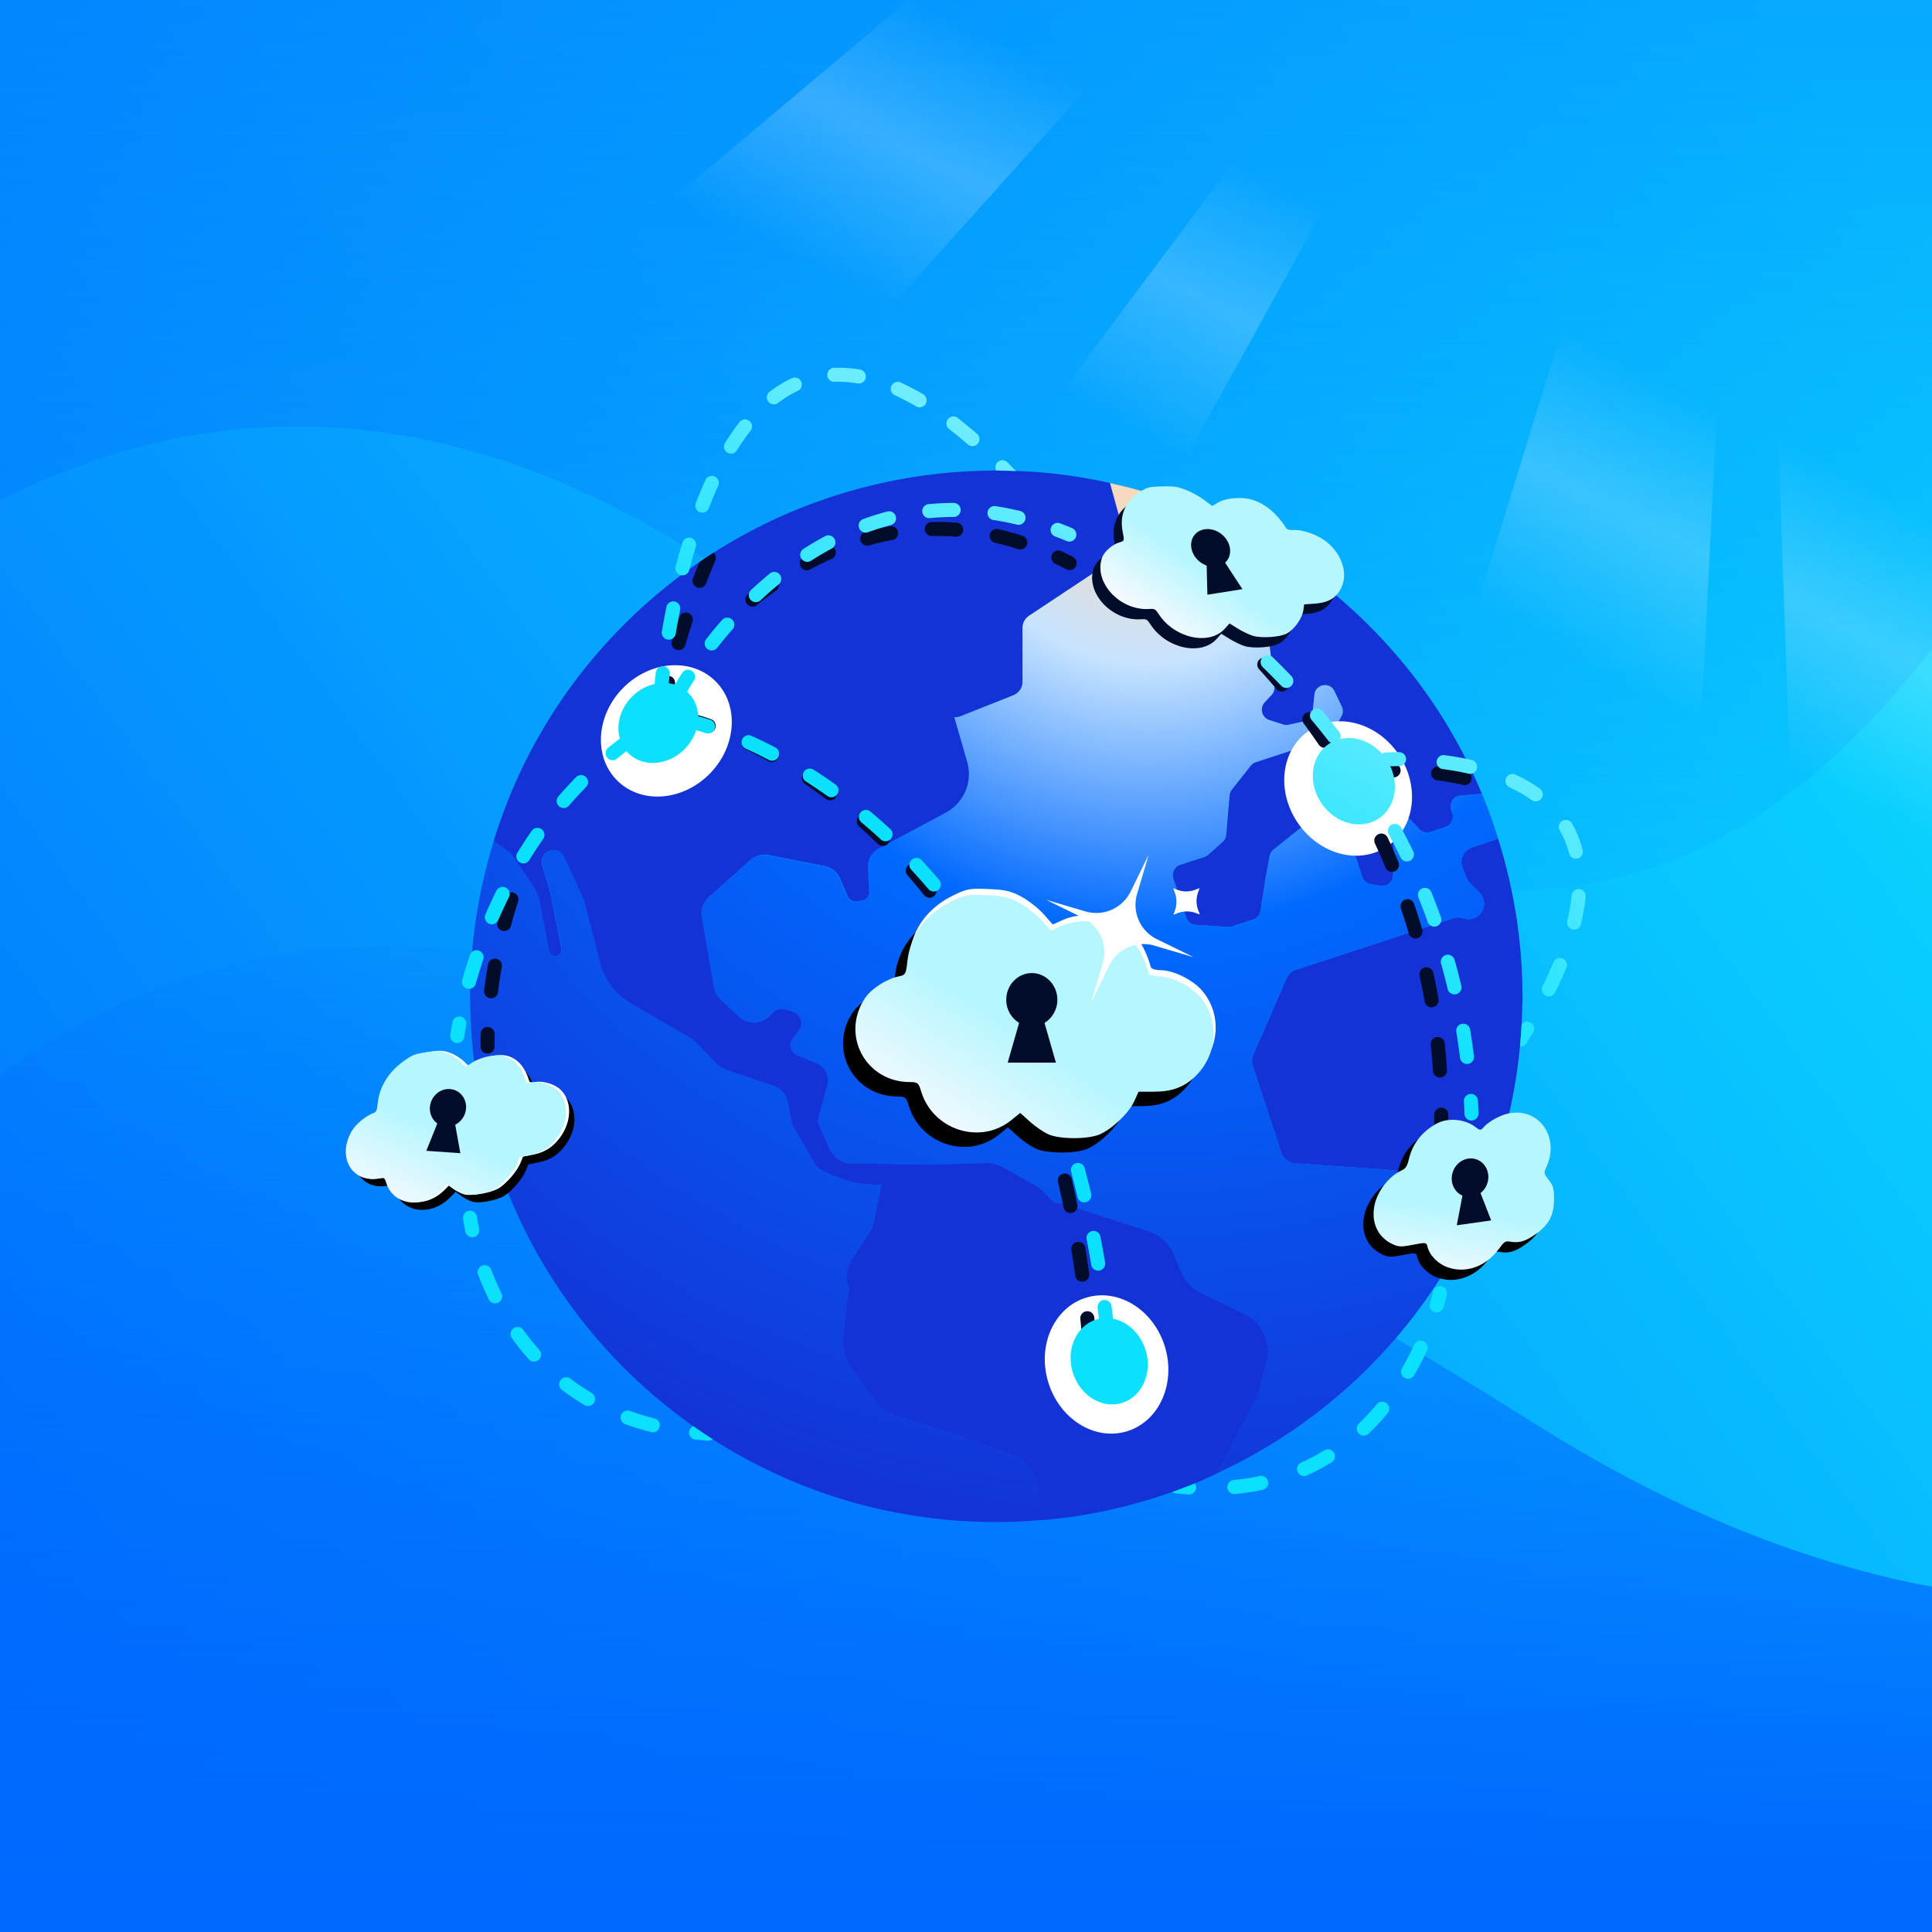
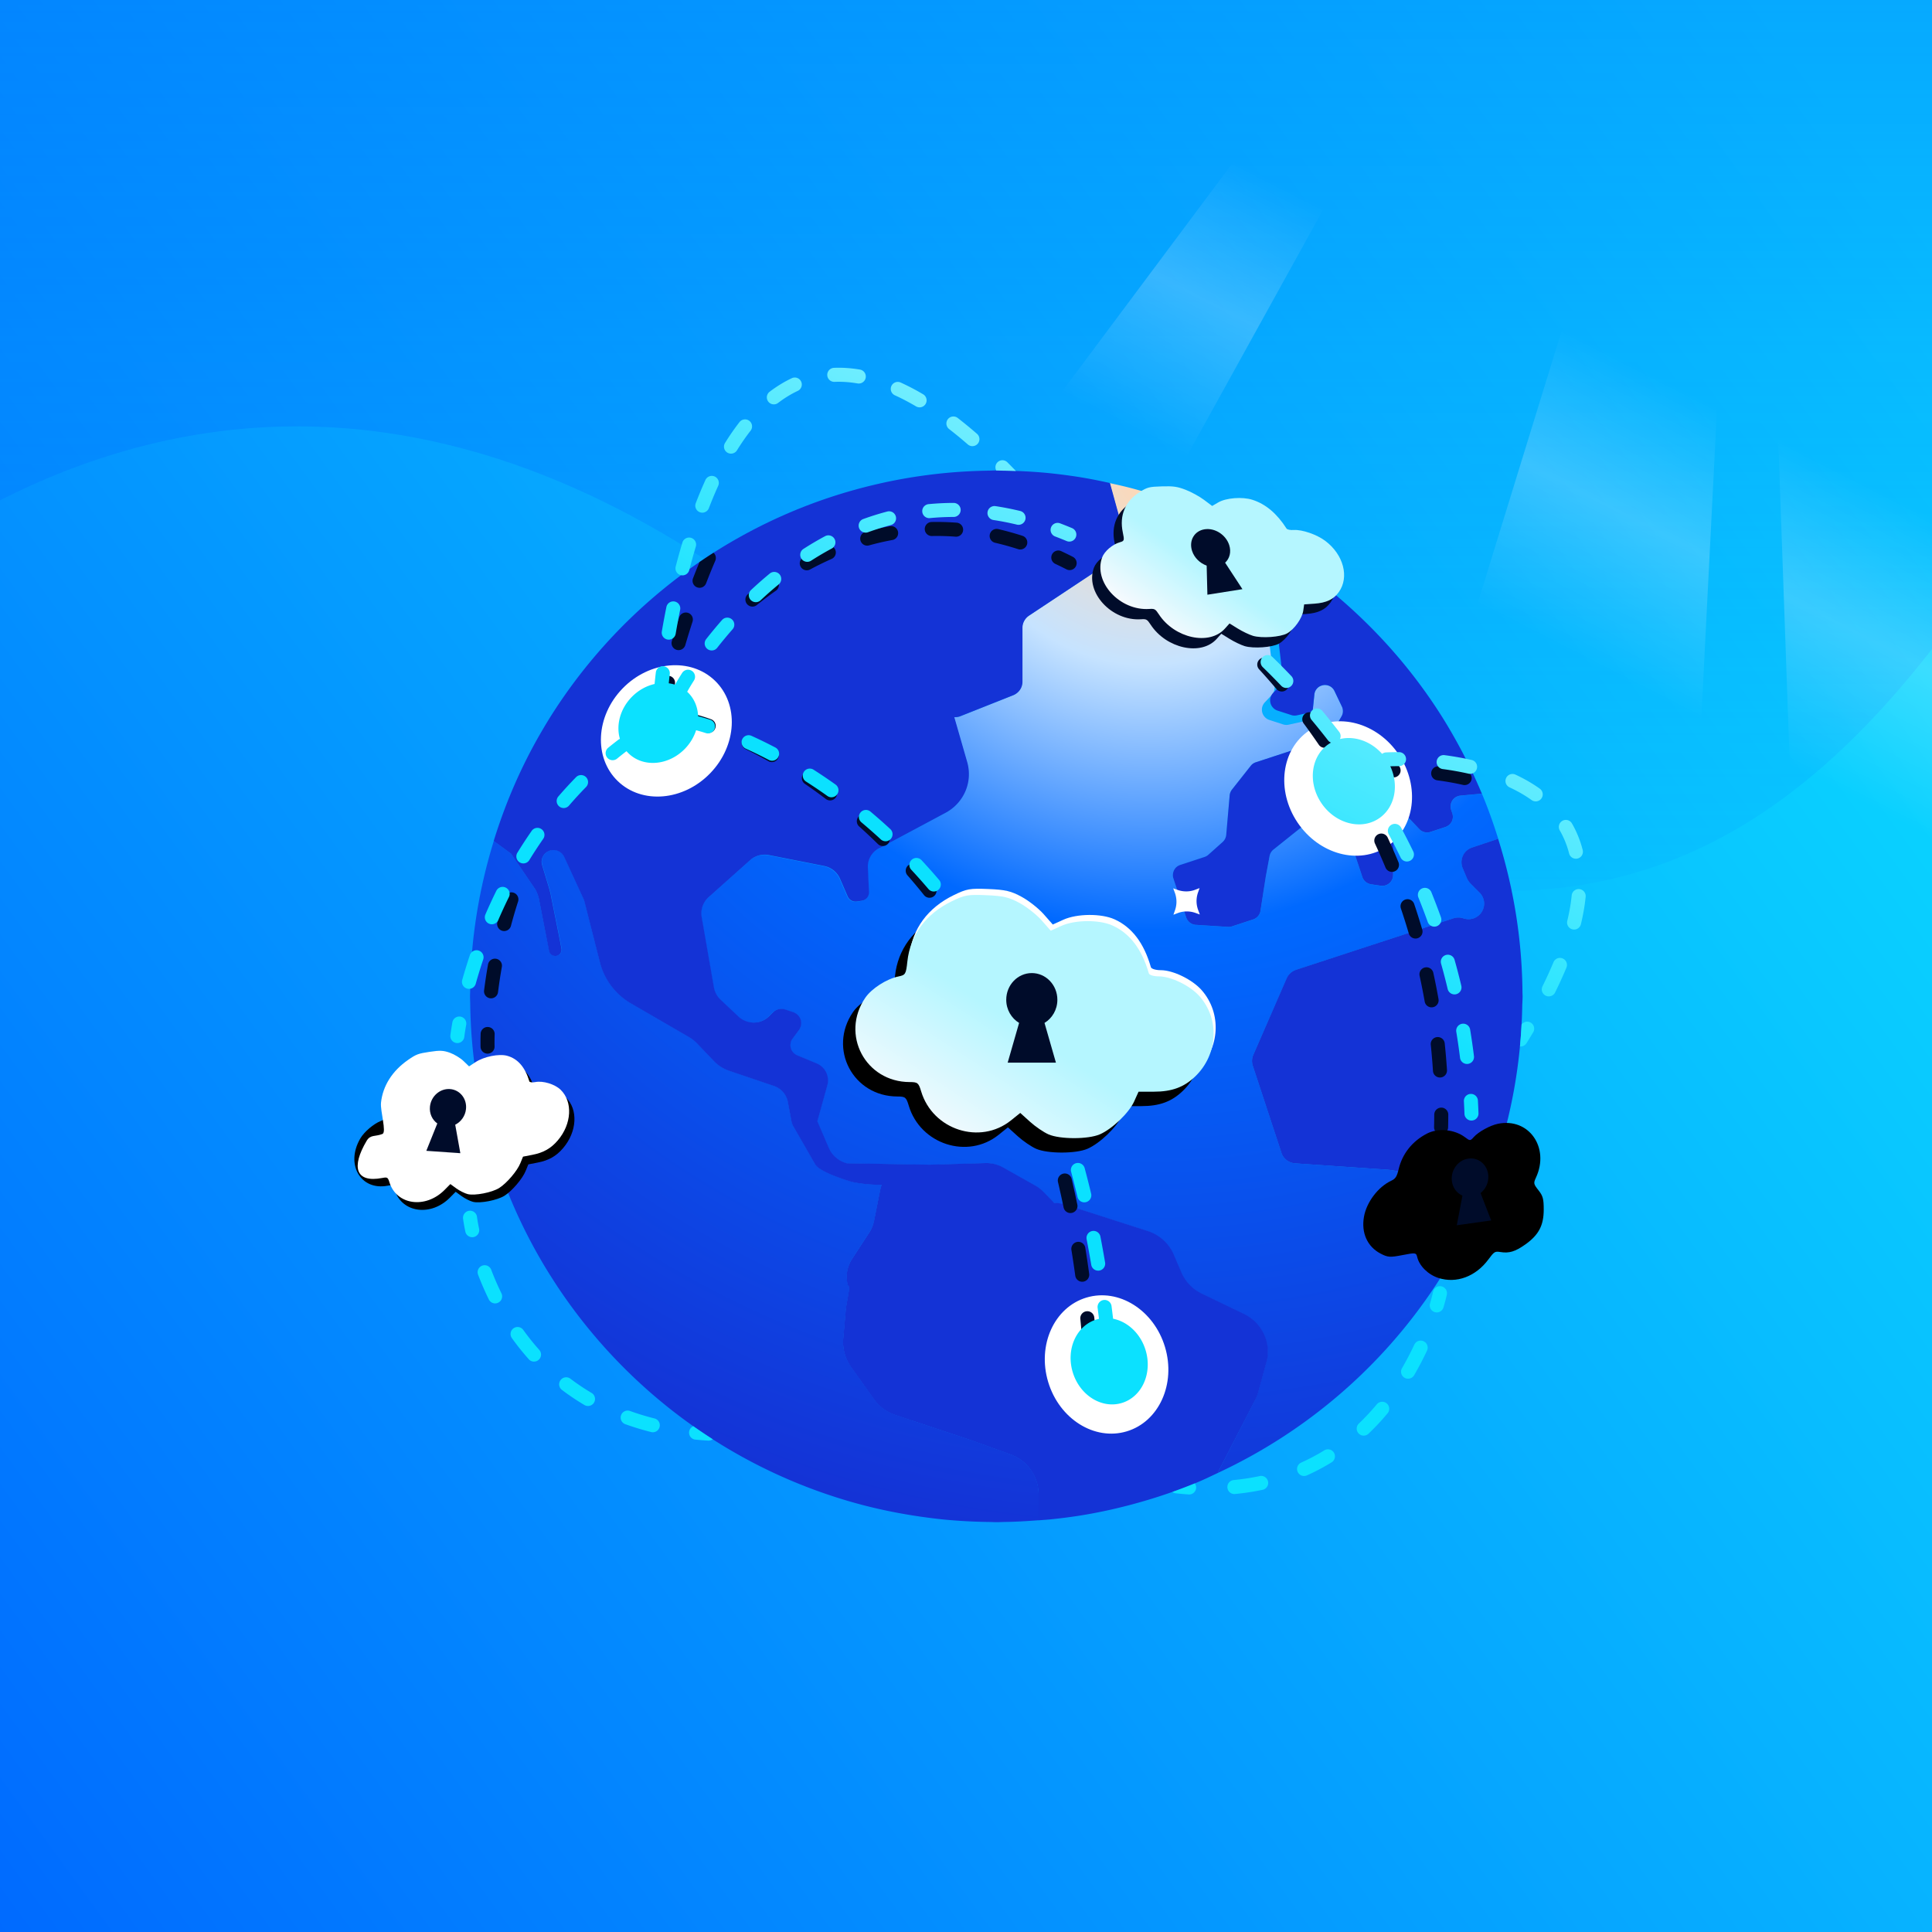
<svg xmlns="http://www.w3.org/2000/svg" fill="none" height="1056" width="1056">
  <g clip-path="url(#a)">
    <path d="M0 0h1056v1056H0z" fill="url(#b)" />
-     <path d="M1686 524.717s-337.8 572.683-844.313 255.19C335.172 462.416 85.787 411.083-146 744.279V1376h1832z" fill="url(#c)" />
    <path d="M-220 481.538S19.15 76.194 377.748 300.914C736.345 525.635 912.901 561.968 1077 326.132V-121H-220z" fill="url(#d)" />
    <path d="m279.417 466.639 13.197 19.453a19 19 0 0 1 2.116 5.814l5.43 27.67c.107.706.429 1.304.92 1.795a3.47 3.47 0 0 0 1.763.951 3.1 3.1 0 0 0 1.587 0 3.33 3.33 0 0 0 2.048-1.48 3.6 3.6 0 0 0 .491-2.463l-1.196-6.274-4.87-24.248c-.138-.461-.352-.883-.353-1.373l-4.164-13.778c-.421-1.549-.283-3.214.46-4.656a6.56 6.56 0 0 1 3.49-3.099 6.5 6.5 0 0 1 4.693.069c1.488.598 2.684 1.765 3.39 3.207l10.904 23.687 8.603 33.837a36.5 36.5 0 0 0 6.281 13.109c2.929 3.913 6.672 7.189 10.905 9.621l31.433 18.218a19.6 19.6 0 0 1 4.477 3.491l9.525 9.971a20.35 20.35 0 0 0 8.083 5.04l24.446 8.285a11.2 11.2 0 0 1 5.008 3.314 11.05 11.05 0 0 1 2.614 5.393l1.94 10.363a10.2 10.2 0 0 0 1.197 3.207l11.748 20.473c2.047 3.529 11.894 7.158 20.076 9.697 5.36 1.158 10.827 1.657 16.333 1.55a23 23 0 0 0-.843 2.999l-3.321 16.707a18.7 18.7 0 0 1-2.538 6.275l-9.524 14.59a17.9 17.9 0 0 0-2.684 7.012 17.8 17.8 0 0 0 .422 7.509c1.802-.069-.706 8.423-1.197 13.816l-1.341 15.157c-.491 5.5 1.02 11 4.233 15.511l12.629 17.797a23.16 23.16 0 0 0 11.534 8.492l41.485 13.815 21.518 7.755a23.5 23.5 0 0 1 11.111 8.462 23.17 23.17 0 0 1 4.234 13.354v14.208c-6.426.49-12.914.882-19.44.951-1.234.038-2.469.107-3.704.107-1.234 0-2.469-.107-3.704-.107-8.282-.108-16.472-.529-24.585-1.304-4.34-.422-8.672-.99-12.943-1.588-10.728-1.549-21.242-3.628-31.54-6.306a287 287 0 0 1-28.013-8.883c-57.505-21.494-106.223-60.831-139.526-111.268-1.588-2.47-3.175-4.902-4.724-7.402-26.249-42.544-41.67-92.413-42.514-145.849 0-1.588-.107-3.137-.107-4.725 0-.912.069-1.795.069-2.677.284-28.621 4.869-56.182 12.913-82.195zm327.11-202.599c3.803.844 7.653 1.687 11.426 2.677 10.444 2.746 20.605 6.129 30.551 9.973 23.71 9.197 45.795 21.601 65.97 36.406-1.089.452-2.009 1.159-2.645 2.148l-17.706 26.68c-.775 1.128-1.089 2.501-.951 3.874l3.459 29.426c.107.813-.001 1.656-.247 2.469-.245.806-.667 1.511-1.234 2.148l-3.918 4.158a6.3 6.3 0 0 0-1.343 2.539 6.1 6.1 0 0 0 .039 2.854c.246.913.705 1.795 1.372 2.501a5.74 5.74 0 0 0 2.401 1.588l7.936 2.569c.982.245 2.01.245 2.96 0l8.328-1.833a5.92 5.92 0 0 0 4.517-5.078l.989-9.551a5.5 5.5 0 0 1 1.235-2.999 5.4 5.4 0 0 1 2.684-1.833c1.312-.491 2.791-.422 4.095.107a5.66 5.66 0 0 1 2.96 2.823l4.057 8.492c.429.843.605 1.764.567 2.715 0 .951-.284 1.864-.744 2.677l-5.889 10.119c-.705 1.235-1.872 2.148-3.214 2.608l-37.751 12.373a5.8 5.8 0 0 0-2.753 1.902l-10.298 13.04a6.1 6.1 0 0 0-1.235 2.962l-1.909 21.816a5.98 5.98 0 0 1-1.94 3.844l-7.907 7.049a5.7 5.7 0 0 1-2.078 1.166l-13.297 4.372c-1.441.491-2.645 1.519-3.312 2.892s-.814 2.961-.354 4.403l7.017 21.395c.391 1.097 1.058 2.078 1.978 2.784a6.1 6.1 0 0 0 3.175 1.235l17.707 1.128c.736.031 1.48-.038 2.186-.284l11.502-3.766a5.9 5.9 0 0 0 2.577-1.657 5.8 5.8 0 0 0 1.41-2.716l2.96-19.1 2.078-11.208c.284-1.373.982-2.608 2.078-3.49l14.18-11.353a6.25 6.25 0 0 1 2.998-1.235 6.1 6.1 0 0 1 3.175.529l20.849 10.08c.706.353 1.343.813 1.833 1.411.53.599.883 1.266 1.128 2.01l4.478 13.57c.353 1.021.99 1.903 1.803 2.609a6.35 6.35 0 0 0 2.89 1.303l5.468.814c.813.1 1.664.031 2.439-.215a6.05 6.05 0 0 0 2.154-1.158 5.8 5.8 0 0 0 1.48-1.942 6.2 6.2 0 0 0 .56-2.362l.177-21.993a4.9 4.9 0 0 0-.285-1.871l-.283-.844a6 6 0 0 1 .176-3.774 5.92 5.92 0 0 1 2.438-2.893 5.97 5.97 0 0 1 3.705-.812 6.06 6.06 0 0 1 3.42 1.588l4.976 5.285c.736.813 1.726 1.373 2.784 1.657s2.185.245 3.243-.069l8.36-2.746c1.449-.53 2.645-1.55 3.35-2.923a5.94 5.94 0 0 0 .353-4.404l-.743-2.216a5.7 5.7 0 0 1-.177-2.54c.146-.843.46-1.687.92-2.393a5.6 5.6 0 0 1 1.833-1.795 6.2 6.2 0 0 1 2.431-.844l11.855-1.089c3.389 8.032 6.28 16.278 8.926 24.67l-14.148 4.725a8.4 8.4 0 0 0-3.037 1.726 8.7 8.7 0 0 0-2.078 2.824c-.491 1.097-.774 2.262-.774 3.421-.031 1.166.215 2.331.675 3.421l2.331 5.5c.421 1.02 1.058 1.941 1.795 2.715l4.976 5.002c1.411 1.343 2.293 3.138 2.538 5.078s-.214 3.882-1.234 5.539c-1.028 1.656-2.616 2.884-4.448 3.521a8.5 8.5 0 0 1-5.682-.031 8.43 8.43 0 0 0-5.291 0l-86.078 28.16a8.6 8.6 0 0 0-3.068 1.795 8.9 8.9 0 0 0-2.078 2.892l-18.235 41.73a8.36 8.36 0 0 0-.284 6.06l15.597 47.407c.491 1.618 1.481 3.03 2.823 4.089a8.37 8.37 0 0 0 4.654 1.794l49.5 3.383c7.791.53 15.306 3.1 21.763 7.472l12.913 8.845.015.015c4.9 3.276 8.965 7.618 11.925 12.55-4.447 9.305-9.248 18.395-14.608 27.102-1.511 2.5-3.098 4.97-4.724 7.402-29.247 44.338-70.526 79.901-119.067 102.492.107-.253.177-.499.284-.744l19.968-38.877c.705-1.411 1.304-2.892 1.725-4.411l4.449-16.247c.559-1.971.842-4.019.842-6.098a23.26 23.26 0 0 0-3.565-11.952 23.26 23.26 0 0 0-9.24-8.391l-23.282-11.208a23.18 23.18 0 0 1-11.256-11.706l-4.165-9.688a22.75 22.75 0 0 0-5.712-7.971c-2.439-2.224-5.369-3.881-8.505-4.901l-44.308-14.237a24.6 24.6 0 0 0-6.917-1.128 18 18 0 0 0-1.372-1.519l-4.655-4.756a19 19 0 0 0-3.88-2.992l-17.96-10.118a17.7 17.7 0 0 0-9.455-2.362l-30.551.881h-.138l-45.189-.774a14.6 14.6 0 0 1-5.959-3.099 14.6 14.6 0 0 1-3.949-5.393l-6.211-14.452 5.468-19.699c.636-2.362.39-4.863-.668-7.049a9.98 9.98 0 0 0-5.115-4.864l-10.758-4.472a6.15 6.15 0 0 1-2.156-1.55 6 6 0 0 1-1.272-2.324 6.2 6.2 0 0 1-.138-2.647 5.5 5.5 0 0 1 1.02-2.431l3.497-4.726c.628-.813 1.02-1.764 1.196-2.784.176-.99.107-2.01-.215-2.999-.314-.951-.882-1.834-1.588-2.571-.705-.744-1.587-1.273-2.576-1.587l-4.409-1.443a6.64 6.64 0 0 0-3.527-.107 6.5 6.5 0 0 0-3.068 1.726l-2.01 2.01a11.96 11.96 0 0 1-8.289 3.56 12 12 0 0 1-8.427-3.207l-9.877-9.305c-1.902-1.764-3.137-4.089-3.597-6.628l-6.702-38.485a11.85 11.85 0 0 1 .491-5.96 11.94 11.94 0 0 1 3.351-4.971l22.614-20.198a12.1 12.1 0 0 1 4.831-2.608 12.4 12.4 0 0 1 5.468-.176l30.198 5.96c1.902.391 3.665 1.196 5.184 2.431 1.518 1.204 2.683 2.785 3.458 4.549l4.195 9.696a4.64 4.64 0 0 0 2.009 2.187c.882.498 1.94.667 2.929.529l2.753-.392a4.68 4.68 0 0 0 2.891-1.618 4.8 4.8 0 0 0 1.058-3.137l-.598-13.325a11.04 11.04 0 0 1 1.764-6.658c1.272-1.971 3.144-3.529 5.33-4.373l35.42-18.993c4.869-2.57 8.642-6.766 10.796-11.806a23.9 23.9 0 0 0 .952-15.963l-7.017-24.532a8.4 8.4 0 0 0 3.489-.567l28.749-11.422a8.3 8.3 0 0 0 3.673-2.923 8.1 8.1 0 0 0 1.373-4.48v-29.434c0-1.304.314-2.608.95-3.773.599-1.166 1.511-2.157 2.608-2.893l49.492-32.816a7.86 7.86 0 0 0 3.067-3.843c.568-1.588.674-3.284.214-4.903z" fill="url(#e)" />
-     <path d="M544.52 257.129c1.235 0 2.47.107 3.704.107 8.251.107 16.441.529 24.516 1.304 4.616.46 9.21 1.028 13.757 1.695 6.84.99 13.543 2.294 20.176 3.775l8.534 30.944a7.84 7.84 0 0 1-.214 4.902c-.598 1.588-1.657 2.93-3.067 3.843l-49.493 32.816a8.25 8.25 0 0 0-2.615 2.893 7.9 7.9 0 0 0-.95 3.773v29.396c0 1.588-.453 3.175-1.373 4.479a8.25 8.25 0 0 1-3.665 2.923l-28.749 11.423c-1.089.46-2.293.637-3.489.567l7.054 24.494c1.519 5.285 1.205 10.924-.95 15.964a24.28 24.28 0 0 1-10.798 11.805l-35.42 19.001a11.2 11.2 0 0 0-5.329 4.372 11.08 11.08 0 0 0-1.763 6.658l.597 13.326c.038 1.165-.322 2.254-1.058 3.136a4.72 4.72 0 0 1-2.891 1.619l-2.753.383a4.65 4.65 0 0 1-2.93-.529 4.82 4.82 0 0 1-2.008-2.186l-4.203-9.696a12.1 12.1 0 0 0-3.459-4.549c-1.518-1.235-3.281-2.04-5.183-2.431l-30.198-5.961a12 12 0 0 0-5.467.177c-1.795.49-3.459 1.373-4.831 2.608l-22.614 20.197a11.95 11.95 0 0 0-3.352 4.971 11.8 11.8 0 0 0-.49 5.961l6.702 38.485a12.08 12.08 0 0 0 3.597 6.627l9.876 9.306c2.292 2.109 5.299 3.236 8.435 3.206 3.144-.031 6.105-1.343 8.29-3.56l2.009-2.009a6.5 6.5 0 0 1 3.067-1.726 6.63 6.63 0 0 1 3.528.107l4.409 1.443c.951.322 1.833.882 2.577 1.588a6.1 6.1 0 0 1 1.587 2.569c.322.959.391 1.979.215 2.999a6.6 6.6 0 0 1-1.197 2.785l-3.489 4.726a5.6 5.6 0 0 0-1.019 2.431 6.04 6.04 0 0 0 .137 2.647 5.85 5.85 0 0 0 1.274 2.324 6.2 6.2 0 0 0 2.154 1.55l10.759 4.472a10.1 10.1 0 0 1 5.115 4.863 10.13 10.13 0 0 1 .667 7.05l-5.468 19.699 6.211 14.452a14.5 14.5 0 0 0 3.949 5.393 14.8 14.8 0 0 0 5.959 3.098l45.19.776h.145l30.551-.883a18.5 18.5 0 0 1 9.455 2.363l17.96 10.118c1.411.852 2.715 1.833 3.88 2.999l4.655 4.756c.491.499.951.99 1.372 1.52 2.37.038 4.694.39 6.917 1.127l44.308 14.237a23.6 23.6 0 0 1 8.505 4.894 22.9 22.9 0 0 1 5.713 7.97l4.164 9.696a23.08 23.08 0 0 0 11.257 11.699l23.281 11.207c3.773 1.91 6.986 4.795 9.24 8.392a23.16 23.16 0 0 1 3.566 11.951c0 2.049-.276 4.128-.843 6.099l-4.448 16.247a22.2 22.2 0 0 1-1.726 4.403l-.015-.023-20.076 38.984c-.107.246-.176.491-.283.737-3.734 1.756-7.446 3.59-11.288 5.177a282 282 0 0 1-28.082 9.904c-12.17 3.597-24.662 6.489-37.468 8.461a308 308 0 0 1-12.913 1.657c-2.753.322-5.537.491-8.29.706v-14.199c0-4.795-1.479-9.413-4.232-13.325-2.715-3.912-6.634-6.843-11.112-8.461l-21.517-7.755-41.487-13.816a23.2 23.2 0 0 1-11.533-8.492l-12.63-17.797c-3.174-4.51-4.692-10.01-4.232-15.51l1.342-15.158c.452-5.392 2.959-13.883 1.196-13.815a18 18 0 0 1-.422-7.51 18 18 0 0 1 2.684-7.012l9.524-14.589c1.235-1.903 2.078-4.059 2.538-6.276l3.32-16.707c.208-1.02.491-2.002.844-2.992a72.6 72.6 0 0 1-16.334-1.549c-8.22-2.539-18.065-6.168-20.075-9.696l-11.748-20.474c-.598-.989-.982-2.079-1.196-3.207l-1.941-10.363a11.6 11.6 0 0 0-2.607-5.393 11.5 11.5 0 0 0-5.007-3.314l-24.447-8.284a20.5 20.5 0 0 1-8.082-5.04l-9.525-9.973a20.5 20.5 0 0 0-4.478-3.49l-31.433-18.219a36.4 36.4 0 0 1-10.904-9.619 36.3 36.3 0 0 1-6.28-13.109l-8.605-33.837-10.904-23.688a6.44 6.44 0 0 0-3.39-3.207c-1.518-.598-3.174-.637-4.692-.069a6.43 6.43 0 0 0-3.489 3.099c-.744 1.45-.921 3.107-.46 4.657l4.164 13.777c0 .46.214.882.352 1.373l4.869 24.248 1.197 6.274a3.55 3.55 0 0 1-.492 2.47c-.498.744-1.203 1.266-2.046 1.481a2.95 2.95 0 0 1-1.588 0 3.47 3.47 0 0 1-1.764-.952 3.24 3.24 0 0 1-.92-1.794l-5.398-27.777a19 19 0 0 0-2.117-5.814l-13.197-19.454-9.524-6.942c6.525-21.11 15.275-41.27 26.249-59.987a261 261 0 0 1 4.447-7.402c34.393-54.909 86.822-97.384 149.051-119.093a290 290 0 0 1 30.305-8.706 283 283 0 0 1 25.828-4.688 283 283 0 0 1 13.649-1.518 309 309 0 0 1 21.448-1.059c1.235-.038 2.47-.107 3.704-.107m274.336 201.347c8.32 26.396 13.013 54.35 13.297 83.423 0 .913.07 1.795.07 2.677v.016c0 1.58-.108 3.137-.177 4.686-.667 42.505-10.69 82.685-27.906 118.777-3.213-4.87-7.231-9.166-12.138-12.48l-12.913-8.845a44.1 44.1 0 0 0-21.764-7.471l-49.491-3.383c-1.695-.138-3.313-.737-4.655-1.795-1.342-1.059-2.331-2.471-2.822-4.089l-15.59-47.406a8.4 8.4 0 0 1 .284-6.061l18.205-41.768a8.8 8.8 0 0 1 2.078-2.892c.882-.805 1.94-1.404 3.067-1.795l86.077-28.16a8.55 8.55 0 0 1 5.292 0c1.841.636 3.849.675 5.682.038s3.428-1.871 4.448-3.528 1.48-3.591 1.235-5.532c-.246-1.94-1.128-3.735-2.538-5.078l-4.978-5.001c-.736-.813-1.372-1.726-1.794-2.715l-2.331-5.5a8.8 8.8 0 0 1-.675-3.421c.039-1.205.284-2.364.775-3.422a8.2 8.2 0 0 1 2.078-2.823 8.4 8.4 0 0 1 3.037-1.726zM714.651 313.087c29.313 21.531 54.532 48.355 73.901 79.258a263 263 0 0 1 4.447 7.403c6.388 10.923 12.031 22.307 16.97 34.044l-11.855 1.089a6.2 6.2 0 0 0-2.439.843c-.736.461-1.372 1.059-1.832 1.795a6.3 6.3 0 0 0-.913 2.394 5.6 5.6 0 0 0 .176 2.539l.744 2.217a5.94 5.94 0 0 1-.353 4.403c-.706 1.373-1.909 2.394-3.351 2.923l-8.358 2.746c-1.058.314-2.186.353-3.244.069s-2.047-.844-2.783-1.657l-4.978-5.285a6.08 6.08 0 0 0-3.42-1.588 5.96 5.96 0 0 0-3.703.813c-1.097.667-1.979 1.695-2.432 2.892a6 6 0 0 0-.175 3.775l.283.843c.214.598.315 1.235.284 1.864l-.177 21.993a6.2 6.2 0 0 1-.567 2.362 5.6 5.6 0 0 1-1.48 1.941 6.2 6.2 0 0 1-2.155 1.166 5.8 5.8 0 0 1-2.431.215l-5.467-.813a6.4 6.4 0 0 1-2.891-1.304c-.813-.706-1.45-1.588-1.795-2.608l-4.478-13.571c-.246-.736-.598-1.411-1.127-2.009-.491-.599-1.128-1.059-1.833-1.412l-20.85-10.08a6.1 6.1 0 0 0-3.175-.529 6.25 6.25 0 0 0-2.999 1.235l-14.179 11.346c-1.096.882-1.802 2.117-2.078 3.49l-2.078 11.207-2.96 19.101a5.8 5.8 0 0 1-1.411 2.716 5.96 5.96 0 0 1-2.576 1.657l-11.503 3.774c-.705.245-1.449.314-2.186.284l-17.706-1.128a6.1 6.1 0 0 1-3.174-1.236c-.913-.705-1.588-1.695-1.979-2.784l-7.024-21.394c-.46-1.442-.314-3.031.353-4.404a5.73 5.73 0 0 1 3.32-2.891l13.297-4.372a5.8 5.8 0 0 0 2.078-1.159l7.899-7.049a5.97 5.97 0 0 0 1.94-3.844l1.902-21.816c.138-1.09.567-2.079 1.234-2.961l10.299-13.04a5.8 5.8 0 0 1 2.753-1.903l37.744-12.374c1.342-.46 2.507-1.372 3.213-2.607l5.889-10.118c.46-.814.744-1.727.744-2.678.03-.951-.146-1.871-.568-2.715l-4.056-8.492a5.66 5.66 0 0 0-2.96-2.823c-1.304-.53-2.784-.599-4.095-.108a5.36 5.36 0 0 0-2.677 1.834 5.5 5.5 0 0 0-1.234 2.999l-.989 9.551a5.96 5.96 0 0 1-1.442 3.244 5.9 5.9 0 0 1-3.067 1.834l-8.328 1.833a6.04 6.04 0 0 1-2.96 0l-7.937-2.569a5.64 5.64 0 0 1-2.4-1.588c-.675-.706-1.127-1.588-1.372-2.501a6.1 6.1 0 0 1-.039-2.854 6.3 6.3 0 0 1 1.342-2.539l3.918-4.158c.568-.636.989-1.342 1.235-2.147.245-.813.353-1.657.246-2.47l-3.459-29.427c-.138-1.373.177-2.745.951-3.873l17.706-26.68c.836-.98 1.777-1.681 2.83-2.134m0 0-.008-.006.038-.008z" fill="#1433D6" />
+     <path d="M544.52 257.129c1.235 0 2.47.107 3.704.107 8.251.107 16.441.529 24.516 1.304 4.616.46 9.21 1.028 13.757 1.695 6.84.99 13.543 2.294 20.176 3.775l8.534 30.944a7.84 7.84 0 0 1-.214 4.902c-.598 1.588-1.657 2.93-3.067 3.843l-49.493 32.816a8.25 8.25 0 0 0-2.615 2.893 7.9 7.9 0 0 0-.95 3.773v29.396c0 1.588-.453 3.175-1.373 4.479a8.25 8.25 0 0 1-3.665 2.923l-28.749 11.423c-1.089.46-2.293.637-3.489.567l7.054 24.494c1.519 5.285 1.205 10.924-.95 15.964a24.28 24.28 0 0 1-10.798 11.805l-35.42 19.001a11.2 11.2 0 0 0-5.329 4.372 11.08 11.08 0 0 0-1.763 6.658l.597 13.326c.038 1.165-.322 2.254-1.058 3.136a4.72 4.72 0 0 1-2.891 1.619l-2.753.383a4.65 4.65 0 0 1-2.93-.529 4.82 4.82 0 0 1-2.008-2.186l-4.203-9.696a12.1 12.1 0 0 0-3.459-4.549c-1.518-1.235-3.281-2.04-5.183-2.431l-30.198-5.961a12 12 0 0 0-5.467.177c-1.795.49-3.459 1.373-4.831 2.608l-22.614 20.197a11.95 11.95 0 0 0-3.352 4.971 11.8 11.8 0 0 0-.49 5.961l6.702 38.485a12.08 12.08 0 0 0 3.597 6.627l9.876 9.306c2.292 2.109 5.299 3.236 8.435 3.206 3.144-.031 6.105-1.343 8.29-3.56l2.009-2.009a6.5 6.5 0 0 1 3.067-1.726 6.63 6.63 0 0 1 3.528.107l4.409 1.443c.951.322 1.833.882 2.577 1.588a6.1 6.1 0 0 1 1.587 2.569c.322.959.391 1.979.215 2.999a6.6 6.6 0 0 1-1.197 2.785l-3.489 4.726a5.6 5.6 0 0 0-1.019 2.431 6.04 6.04 0 0 0 .137 2.647 5.85 5.85 0 0 0 1.274 2.324 6.2 6.2 0 0 0 2.154 1.55l10.759 4.472a10.1 10.1 0 0 1 5.115 4.863 10.13 10.13 0 0 1 .667 7.05l-5.468 19.699 6.211 14.452a14.5 14.5 0 0 0 3.949 5.393 14.8 14.8 0 0 0 5.959 3.098l45.19.776h.145l30.551-.883a18.5 18.5 0 0 1 9.455 2.363l17.96 10.118c1.411.852 2.715 1.833 3.88 2.999l4.655 4.756c.491.499.951.99 1.372 1.52 2.37.038 4.694.39 6.917 1.127l44.308 14.237a23.6 23.6 0 0 1 8.505 4.894 22.9 22.9 0 0 1 5.713 7.97l4.164 9.696a23.08 23.08 0 0 0 11.257 11.699l23.281 11.207c3.773 1.91 6.986 4.795 9.24 8.392a23.16 23.16 0 0 1 3.566 11.951c0 2.049-.276 4.128-.843 6.099l-4.448 16.247a22.2 22.2 0 0 1-1.726 4.403l-.015-.023-20.076 38.984c-.107.246-.176.491-.283.737-3.734 1.756-7.446 3.59-11.288 5.177a282 282 0 0 1-28.082 9.904c-12.17 3.597-24.662 6.489-37.468 8.461a308 308 0 0 1-12.913 1.657c-2.753.322-5.537.491-8.29.706v-14.199c0-4.795-1.479-9.413-4.232-13.325-2.715-3.912-6.634-6.843-11.112-8.461l-21.517-7.755-41.487-13.816a23.2 23.2 0 0 1-11.533-8.492l-12.63-17.797c-3.174-4.51-4.692-10.01-4.232-15.51l1.342-15.158c.452-5.392 2.959-13.883 1.196-13.815a18 18 0 0 1-.422-7.51 18 18 0 0 1 2.684-7.012l9.524-14.589c1.235-1.903 2.078-4.059 2.538-6.276l3.32-16.707c.208-1.02.491-2.002.844-2.992a72.6 72.6 0 0 1-16.334-1.549c-8.22-2.539-18.065-6.168-20.075-9.696l-11.748-20.474c-.598-.989-.982-2.079-1.196-3.207l-1.941-10.363a11.6 11.6 0 0 0-2.607-5.393 11.5 11.5 0 0 0-5.007-3.314l-24.447-8.284a20.5 20.5 0 0 1-8.082-5.04l-9.525-9.973a20.5 20.5 0 0 0-4.478-3.49l-31.433-18.219a36.4 36.4 0 0 1-10.904-9.619 36.3 36.3 0 0 1-6.28-13.109l-8.605-33.837-10.904-23.688a6.44 6.44 0 0 0-3.39-3.207c-1.518-.598-3.174-.637-4.692-.069a6.43 6.43 0 0 0-3.489 3.099c-.744 1.45-.921 3.107-.46 4.657l4.164 13.777c0 .46.214.882.352 1.373l4.869 24.248 1.197 6.274a3.55 3.55 0 0 1-.492 2.47c-.498.744-1.203 1.266-2.046 1.481a2.95 2.95 0 0 1-1.588 0 3.47 3.47 0 0 1-1.764-.952 3.24 3.24 0 0 1-.92-1.794l-5.398-27.777a19 19 0 0 0-2.117-5.814l-13.197-19.454-9.524-6.942c6.525-21.11 15.275-41.27 26.249-59.987a261 261 0 0 1 4.447-7.402c34.393-54.909 86.822-97.384 149.051-119.093a290 290 0 0 1 30.305-8.706 283 283 0 0 1 25.828-4.688 283 283 0 0 1 13.649-1.518 309 309 0 0 1 21.448-1.059c1.235-.038 2.47-.107 3.704-.107m274.336 201.347c8.32 26.396 13.013 54.35 13.297 83.423 0 .913.07 1.795.07 2.677v.016c0 1.58-.108 3.137-.177 4.686-.667 42.505-10.69 82.685-27.906 118.777-3.213-4.87-7.231-9.166-12.138-12.48l-12.913-8.845a44.1 44.1 0 0 0-21.764-7.471l-49.491-3.383c-1.695-.138-3.313-.737-4.655-1.795-1.342-1.059-2.331-2.471-2.822-4.089l-15.59-47.406a8.4 8.4 0 0 1 .284-6.061l18.205-41.768a8.8 8.8 0 0 1 2.078-2.892c.882-.805 1.94-1.404 3.067-1.795l86.077-28.16a8.55 8.55 0 0 1 5.292 0c1.841.636 3.849.675 5.682.038s3.428-1.871 4.448-3.528 1.48-3.591 1.235-5.532c-.246-1.94-1.128-3.735-2.538-5.078l-4.978-5.001c-.736-.813-1.372-1.726-1.794-2.715l-2.331-5.5a8.8 8.8 0 0 1-.675-3.421c.039-1.205.284-2.364.775-3.422a8.2 8.2 0 0 1 2.078-2.823 8.4 8.4 0 0 1 3.037-1.726zM714.651 313.087c29.313 21.531 54.532 48.355 73.901 79.258a263 263 0 0 1 4.447 7.403c6.388 10.923 12.031 22.307 16.97 34.044l-11.855 1.089a6.2 6.2 0 0 0-2.439.843c-.736.461-1.372 1.059-1.832 1.795a6.3 6.3 0 0 0-.913 2.394 5.6 5.6 0 0 0 .176 2.539l.744 2.217a5.94 5.94 0 0 1-.353 4.403c-.706 1.373-1.909 2.394-3.351 2.923l-8.358 2.746c-1.058.314-2.186.353-3.244.069s-2.047-.844-2.783-1.657l-4.978-5.285a6.08 6.08 0 0 0-3.42-1.588 5.96 5.96 0 0 0-3.703.813c-1.097.667-1.979 1.695-2.432 2.892a6 6 0 0 0-.175 3.775l.283.843c.214.598.315 1.235.284 1.864l-.177 21.993a6.2 6.2 0 0 1-.567 2.362 5.6 5.6 0 0 1-1.48 1.941 6.2 6.2 0 0 1-2.155 1.166 5.8 5.8 0 0 1-2.431.215l-5.467-.813a6.4 6.4 0 0 1-2.891-1.304c-.813-.706-1.45-1.588-1.795-2.608l-4.478-13.571c-.246-.736-.598-1.411-1.127-2.009-.491-.599-1.128-1.059-1.833-1.412l-20.85-10.08a6.1 6.1 0 0 0-3.175-.529 6.25 6.25 0 0 0-2.999 1.235l-14.179 11.346c-1.096.882-1.802 2.117-2.078 3.49l-2.078 11.207-2.96 19.101a5.8 5.8 0 0 1-1.411 2.716 5.96 5.96 0 0 1-2.576 1.657l-11.503 3.774c-.705.245-1.449.314-2.186.284l-17.706-1.128a6.1 6.1 0 0 1-3.174-1.236c-.913-.705-1.588-1.695-1.979-2.784l-7.024-21.394c-.46-1.442-.314-3.031.353-4.404a5.73 5.73 0 0 1 3.32-2.891l13.297-4.372a5.8 5.8 0 0 0 2.078-1.159l7.899-7.049a5.97 5.97 0 0 0 1.94-3.844l1.902-21.816c.138-1.09.567-2.079 1.234-2.961l10.299-13.04a5.8 5.8 0 0 1 2.753-1.903l37.744-12.374c1.342-.46 2.507-1.372 3.213-2.607l5.889-10.118c.46-.814.744-1.727.744-2.678.03-.951-.146-1.871-.568-2.715l-4.056-8.492a5.66 5.66 0 0 0-2.96-2.823c-1.304-.53-2.784-.599-4.095-.108a5.36 5.36 0 0 0-2.677 1.834 5.5 5.5 0 0 0-1.234 2.999l-.989 9.551l-8.328 1.833a6.04 6.04 0 0 1-2.96 0l-7.937-2.569a5.64 5.64 0 0 1-2.4-1.588c-.675-.706-1.127-1.588-1.372-2.501a6.1 6.1 0 0 1-.039-2.854 6.3 6.3 0 0 1 1.342-2.539l3.918-4.158c.568-.636.989-1.342 1.235-2.147.245-.813.353-1.657.246-2.47l-3.459-29.427c-.138-1.373.177-2.745.951-3.873l17.706-26.68c.836-.98 1.777-1.681 2.83-2.134m0 0-.008-.006.038-.008z" fill="#1433D6" />
    <path d="M388.185 422.645c14.669-15.157 15.827-37.802 2.592-50.59-13.236-12.787-35.858-10.862-50.527 4.288-14.67 15.158-15.828 37.803-2.592 50.591 13.235 12.787 35.857 10.862 50.527-4.289m369.938 40.058c15.298-10.233 18.189-32.732 6.449-50.245-11.74-17.52-33.657-23.427-48.955-13.194s-18.189 32.732-6.449 50.245c11.74 17.521 33.656 23.428 48.955 13.194M615.844 782.361c17.629-5.285 26.992-25.943 20.919-46.133-6.073-20.198-25.298-32.28-42.928-26.994-17.629 5.285-26.992 25.943-20.919 46.133 6.073 20.198 25.298 32.28 42.928 26.994" fill="#fff" />
    <path d="M363.201 383.746a3.83 3.83 0 0 1-3.328-4.572c.023-.1.522-2.562 1.534-6.858a3.83 3.83 0 0 1 4.616-2.846 3.83 3.83 0 0 1 2.845 4.618c-.981 4.158-1.48 6.59-1.48 6.613a3.84 3.84 0 0 1-4.194 3.053zm-96.138 192.12a3 3 0 0 1-.437.038 3.844 3.844 0 0 1-3.965-3.705c0-.107-.084-2.639.046-7.141.061-2.118 1.833-3.79 3.942-3.721a3.83 3.83 0 0 1 3.719 3.943c-.123 4.234-.046 6.635-.046 6.658a3.83 3.83 0 0 1-3.259 3.92zm1.909-30.239c-.337.054-.69.054-1.05.015a3.844 3.844 0 0 1-3.328-4.288c.59-4.664 1.311-9.405 2.139-14.091a3.837 3.837 0 1 1 7.553 1.342 278 278 0 0 0-2.078 13.708 3.84 3.84 0 0 1-3.236 3.314m7.162-36.767a3.8 3.8 0 0 1-1.549-.085 3.84 3.84 0 0 1-2.722-4.694 270 270 0 0 1 4.011-13.678 3.836 3.836 0 0 1 4.823-2.477 3.84 3.84 0 0 1 2.477 4.825 258 258 0 0 0-3.896 13.294 3.82 3.82 0 0 1-3.144 2.807zm111.092-108.299a4.2 4.2 0 0 1-1.158-.215c-3.98-1.404-6.249-2.002-6.265-2.01a3.833 3.833 0 0 1-2.737-4.679 3.83 3.83 0 0 1 4.677-2.739c.1.023 2.554.675 6.871 2.194a3.838 3.838 0 0 1-1.388 7.456zm204.171 300.02a3.83 3.83 0 0 1-3.673-3.314 569 569 0 0 0-2.101-14.046 3.84 3.84 0 0 1 3.174-4.403 3.845 3.845 0 0 1 4.402 3.176 583 583 0 0 1 2.124 14.23 3.83 3.83 0 0 1-3.274 4.318q-.323.045-.644.031zm-6.418-37.55a3.84 3.84 0 0 1-3.635-3.06 518 518 0 0 0-3.06-13.854 3.83 3.83 0 0 1 2.853-4.61 3.83 3.83 0 0 1 4.608 2.853 537 537 0 0 1 3.106 14.053 3.84 3.84 0 0 1-2.975 4.534 4 4 0 0 1-.897.077zm-54.952-141.292a3.83 3.83 0 0 1-3.129-1.787 341 341 0 0 0-7.783-11.798 3.84 3.84 0 0 1 .974-5.339 3.84 3.84 0 0 1 5.337.974 370 370 0 0 1 7.96 12.059 3.839 3.839 0 0 1-3.359 5.884zm-22.085-31.036a3.82 3.82 0 0 1-2.876-1.435 318 318 0 0 0-9.064-10.831 3.84 3.84 0 0 1 .361-5.416 3.836 3.836 0 0 1 5.414.36 325 325 0 0 1 9.278 11.085 3.83 3.83 0 0 1-.598 5.393 3.87 3.87 0 0 1-2.515.844m-25.528-28.276a3.83 3.83 0 0 1-2.569-1.097 305 305 0 0 0-10.299-9.65 3.836 3.836 0 0 1 5.108-5.722 304 304 0 0 1 10.559 9.895 3.84 3.84 0 0 1 .054 5.424 3.83 3.83 0 0 1-2.853 1.15m-28.81-24.93a3.8 3.8 0 0 1-2.201-.783 280 280 0 0 0-11.441-8.246 3.843 3.843 0 0 1-1.005-5.331 3.84 3.84 0 0 1 5.33-1.005c3.949 2.7 7.906 5.553 11.748 8.468a3.841 3.841 0 0 1-2.439 6.897zm-31.824-20.95a3.8 3.8 0 0 1-1.764-.491 257 257 0 0 0-12.461-6.566 3.83 3.83 0 0 1-1.748-5.132 3.84 3.84 0 0 1 5.13-1.757 262 262 0 0 1 12.844 6.766 3.827 3.827 0 0 1 1.457 5.224 3.83 3.83 0 0 1-3.458 1.956m173.037 314.687a3.83 3.83 0 0 1-3.696-3.498 589 589 0 0 0-.629-6.835 3.83 3.83 0 0 1 3.443-4.188 3.826 3.826 0 0 1 4.187 3.444c.223 2.286.437 4.595.637 6.912a3.84 3.84 0 0 1-3.489 4.157c-.154.016-.307.016-.453.016zM754.81 425.077a3.84 3.84 0 0 1-3.826-3.597 3.83 3.83 0 0 1 3.588-4.066c.108 0 2.746-.154 7.147-.161a3.83 3.83 0 0 1 3.827 3.843 3.83 3.83 0 0 1-3.834 3.828c-.069-.008-.169 0-.246 0-3.987 0-6.387.146-6.41.146h-.238zm45.742 4.051q-.426.002-.851-.1c-4.479-1.02-9.225-1.864-14.11-2.516a3.84 3.84 0 0 1-3.297-4.311 3.823 3.823 0 0 1 4.309-3.299c5.115.683 10.092 1.565 14.8 2.639a3.837 3.837 0 0 1 2.891 4.587 3.835 3.835 0 0 1-3.734 2.984zm-13.719 159.817a3.84 3.84 0 0 1-3.596-3.582 342 342 0 0 0-1.204-14.284 3.836 3.836 0 1 1 7.63-.805c.506 4.832.92 9.742 1.235 14.598a3.842 3.842 0 0 1-4.057 4.073zm-4.578-38.347a3.82 3.82 0 0 1-3.542-3.169 347 347 0 0 0-2.776-14.06 3.84 3.84 0 0 1 2.921-4.572 3.84 3.84 0 0 1 4.571 2.922 345 345 0 0 1 2.837 14.376 3.835 3.835 0 0 1-3.113 4.441c-.3.054-.606.069-.898.054zm-8.788-37.619a3.83 3.83 0 0 1-3.45-2.754 348 348 0 0 0-4.31-13.67 3.84 3.84 0 0 1 2.4-4.863 3.84 3.84 0 0 1 4.862 2.409 364 364 0 0 1 4.409 13.976 3.826 3.826 0 0 1-2.599 4.756 3.6 3.6 0 0 1-1.304.146zm-12.86-36.429a3.84 3.84 0 0 1-3.32-2.363 355 355 0 0 0-5.759-13.133 3.835 3.835 0 0 1 1.871-5.093 3.833 3.833 0 0 1 5.092 1.871 372 372 0 0 1 5.882 13.417 3.828 3.828 0 0 1-3.766 5.293zm-36.823-67.827a3.84 3.84 0 0 1-2.945-1.665 372 372 0 0 0-8.32-11.698 3.833 3.833 0 0 1 6.158-4.564 400 400 0 0 1 8.489 11.928 3.837 3.837 0 0 1-3.39 5.991zm-23.396-30.769a3.84 3.84 0 0 1-2.7-1.35 342 342 0 0 0-9.478-10.77 3.834 3.834 0 0 1 .23-5.416 3.83 3.83 0 0 1 5.414.231 358 358 0 0 1 9.685 11.007 3.84 3.84 0 0 1-.452 5.409 3.8 3.8 0 0 1-2.699.897zm87.059 242.028a3.836 3.836 0 0 1-3.604-3.92c.053-2.255.084-4.549.099-6.835a3.837 3.837 0 0 1 3.85-3.82c2.116 0 3.827 1.733 3.819 3.851a350 350 0 0 1-.1 6.973 3.837 3.837 0 0 1-3.926 3.743h-.138zM410.968 331.545a3.8 3.8 0 0 1-2.7-1.427 3.84 3.84 0 0 1 .591-5.393 215 215 0 0 1 10.92-8.208 3.839 3.839 0 0 1 4.409 6.283 216 216 0 0 0-10.529 7.916 3.82 3.82 0 0 1-2.691.837zm29.715-19.837a3.84 3.84 0 0 1-3.083-2.002 3.834 3.834 0 0 1 1.557-5.194 177 177 0 0 1 12.307-6.037 3.825 3.825 0 0 1 5.054 1.956 3.83 3.83 0 0 1-1.956 5.056 170 170 0 0 0-11.771 5.776 3.83 3.83 0 0 1-2.108.452zm33.043-13.478a3.835 3.835 0 0 1-.737-7.518 149 149 0 0 1 13.405-3.091 3.826 3.826 0 0 1 4.455 3.084 3.83 3.83 0 0 1-3.083 4.456 141 141 0 0 0-12.714 2.931 4 4 0 0 1-1.326.13zm83.662 2.109a3.7 3.7 0 0 1-.89-.176 155 155 0 0 0-12.607-3.498 3.837 3.837 0 0 1-2.868-4.603 3.83 3.83 0 0 1 4.601-2.869 167 167 0 0 1 13.228 3.667 3.833 3.833 0 0 1 2.47 4.825 3.84 3.84 0 0 1-3.942 2.647zm-48.395-7.364a3.83 3.83 0 0 1-3.536-3.751 3.837 3.837 0 0 1 3.758-3.912c4.555-.092 9.187.038 13.757.383a3.836 3.836 0 0 1-.583 7.648 137 137 0 0 0-13.028-.368c-.123 0-.253 0-.376-.008zm75.364 18.625a3.7 3.7 0 0 1-1.449-.414 192 192 0 0 0-6.081-2.976 3.836 3.836 0 0 1 3.251-6.95c2.102.982 4.226 2.025 6.319 3.099a3.843 3.843 0 0 1 1.672 5.162 3.84 3.84 0 0 1-3.704 2.079zm-208.296 23.381a3.834 3.834 0 0 0-4.831 2.463 466 466 0 0 0-4.011 12.994 3.825 3.825 0 0 0 2.608 4.756q.321.095.644.131a3.83 3.83 0 0 0 4.11-2.739 459 459 0 0 1 3.942-12.78 3.833 3.833 0 0 0-2.462-4.832zm5.874-13.723a3.83 3.83 0 0 0 4.011-2.432 362 362 0 0 1 5.022-12.35 3.84 3.84 0 0 0-.95-4.342 271 271 0 0 0-7.676 5.079 337 337 0 0 0-3.543 8.852A3.83 3.83 0 0 0 381 321.02q.47.184.943.231z" fill="#000C2A" />
    <path d="M653.074 810.82c.49.698.767 1.55.706 2.471a3.83 3.83 0 0 1-3.82 3.566c-.084 0-.176-.007-.268-.007a174 174 0 0 1-7.031-.637 3.77 3.77 0 0 1-1.826-.729h-.007a293 293 0 0 0 12.246-4.664m35.466-4.027a3.835 3.835 0 0 1 4.547 2.954 3.83 3.83 0 0 1-2.952 4.549 132 132 0 0 1-15.084 2.301c-.122.015-.245.015-.368.015l.008.008a3.83 3.83 0 0 1-3.811-3.475 3.837 3.837 0 0 1 3.451-4.181c4.831-.46 9.616-1.189 14.209-2.171m35.329-14.076a3.835 3.835 0 0 1 4.025 6.528 116.5 116.5 0 0 1-13.534 7.172 3.8 3.8 0 0 1-1.565.338v.008a3.839 3.839 0 0 1-1.572-7.341 110 110 0 0 0 12.646-6.705m-344.916-13.179a284 284 0 0 0 10.635 7.142 3.8 3.8 0 0 1-2.239.744h-.229a188 188 0 0 1-7.025-.552 3.827 3.827 0 0 1-3.443-4.188 3.83 3.83 0 0 1 2.308-3.13zm373.595-11.975a3.833 3.833 0 0 1 5.399-.49 3.836 3.836 0 0 1 .491 5.401 133 133 0 0 1-10.414 11.161 3.84 3.84 0 0 1-2.646 1.058l.008.008a3.84 3.84 0 0 1-2.653-6.612 127 127 0 0 0 9.815-10.526m-413.08 5.961a3.837 3.837 0 0 1 4.907-2.301 139 139 0 0 0 13.374 4.081 3.837 3.837 0 0 1-.935 7.555l.008-.007c-.307 0-.622-.038-.936-.115a147 147 0 0 1-14.118-4.303 3.834 3.834 0 0 1-2.3-4.91m-33.058-19.201a3.837 3.837 0 0 1 5.375-.736 120 120 0 0 0 11.564 7.764 3.84 3.84 0 0 1 1.358 5.253 3.84 3.84 0 0 1-5.253 1.359 128 128 0 0 1-12.308-8.262 3.84 3.84 0 0 1-.736-5.378m296.842-43.762a3.824 3.824 0 0 1 4.294 3.314c.292 2.278.576 4.579.852 6.888l.002.028c7.913 1.578 15.025 8.072 17.789 17.255 3.796 12.611-2.056 25.506-13.06 28.805-11.011 3.298-23.005-4.243-26.8-16.854s2.055-25.506 13.059-28.805q.647-.192 1.297-.336-.36-3.017-.745-6a3.835 3.835 0 0 1 3.312-4.295m169.787 24.409a3.835 3.835 0 1 1 6.947 3.253 172 172 0 0 1-7.04 13.455 3.84 3.84 0 0 1-3.321 1.902v.007a3.834 3.834 0 0 1-3.304-5.769 163 163 0 0 0 6.718-12.848m-492.373-8.929a3.84 3.84 0 0 1 5.353.882 130 130 0 0 0 8.727 10.9 3.831 3.831 0 0 1-2.853 6.39v.016a3.82 3.82 0 0 1-2.86-1.282 136 136 0 0 1-9.248-11.551 3.84 3.84 0 0 1 .881-5.355m502.64-19.983a3.827 3.827 0 0 1 4.532-2.969 3.84 3.84 0 0 1 2.976 4.534c-.024.111-.561 2.68-1.825 6.981a3.825 3.825 0 0 1-3.674 2.746h-.007c-.36 0-.729-.054-1.089-.162a3.834 3.834 0 0 1-2.593-4.763c1.174-3.966 1.672-6.344 1.68-6.367m-512.67 6.359h-.008l.004-.001zm-7.1-20.619a3.833 3.833 0 0 1 4.946 2.217 156 156 0 0 0 5.59 12.879 3.834 3.834 0 0 1-3.44 5.522 3.83 3.83 0 0 1-3.439-2.146 161 161 0 0 1-5.873-13.525 3.833 3.833 0 0 1 2.216-4.947m333.436-18.941a3.843 3.843 0 0 1 4.494 3.039c.897 4.656 1.763 9.42 2.561 14.161a3.838 3.838 0 0 1-3.788 4.471l-.008-.007a3.83 3.83 0 0 1-3.773-3.199 580 580 0 0 0-2.523-13.969 3.845 3.845 0 0 1 3.037-4.496m-340.499-11.061c2.109-.253 4.003 1.258 4.256 3.36.001.044.292 2.444 1.135 6.459a3.84 3.84 0 0 1-3.758 4.625h-.007a3.83 3.83 0 0 1-3.75-3.052c-.92-4.402-1.234-7.026-1.242-7.134a3.837 3.837 0 0 1 3.366-4.258m336.197-4.617h-.007l.003-.001zm-4.502-21.395a3.835 3.835 0 0 1 4.694 2.708 523 523 0 0 1 3.535 13.953 3.844 3.844 0 0 1-3.731 4.733 3.835 3.835 0 0 1-3.722-2.946 536 536 0 0 0-3.482-13.753 3.83 3.83 0 0 1 2.706-4.695M576.597 599.5a3.835 3.835 0 0 1 4.893 2.332 482 482 0 0 1 4.608 13.647 3.84 3.84 0 0 1-3.649 5.009v-.008a3.83 3.83 0 0 1-3.651-2.662 481 481 0 0 0-4.532-13.423 3.837 3.837 0 0 1 2.331-4.895m227.168-1.58c2.109-.13 3.919 1.504 4.034 3.621.131 2.324.23 4.671.315 6.965a3.83 3.83 0 0 1-3.697 3.966h-.138v.007a3.826 3.826 0 0 1-3.826-3.697 347 347 0 0 0-.307-6.827 3.83 3.83 0 0 1 3.619-4.035m-241.784-33.614a3.836 3.836 0 0 1 5.085 1.886 437 437 0 0 1 5.781 13.21 3.836 3.836 0 0 1-2.062 5.017 3.9 3.9 0 0 1-1.473.299v.008a3.84 3.84 0 0 1-3.542-2.363 409 409 0 0 0-5.675-12.971 3.837 3.837 0 0 1 1.886-5.086m237.16-4.726a3.83 3.83 0 0 1 4.409 3.161c.79 4.794 1.496 9.673 2.094 14.498a3.828 3.828 0 0 1-3.811 4.303 3.84 3.84 0 0 1-3.803-3.367 352 352 0 0 0-2.048-14.184 3.837 3.837 0 0 1 3.159-4.411m32.529.407c1.166-1.565 3.336-2.04 5.038-1.012a3.83 3.83 0 0 1 1.312 5.261 428 428 0 0 1-3.65 5.946 3.82 3.82 0 0 1-3.251 1.802c-.115 0-.223-.015-.338-.023.383-3.966.675-7.962.889-11.974m-584.407-1.189a3.833 3.833 0 1 1 7.546 1.35c-.742 4.154-1.018 6.545-1.027 6.581a3.837 3.837 0 0 1-3.804 3.399l.008-.008q-.217 0-.446-.022a3.84 3.84 0 0 1-3.374-4.243c.016-.107.307-2.623 1.097-7.057m296.874-28.145a3.84 3.84 0 0 1 5.245 1.381 389 389 0 0 1 7.033 12.611 3.83 3.83 0 0 1-1.581 5.185 3.8 3.8 0 0 1-1.801.453v.008c-1.373 0-2.7-.737-3.39-2.033a391 391 0 0 0-6.887-12.358 3.84 3.84 0 0 1 1.381-5.247m304.964-4.71a3.835 3.835 0 0 1 5.015-2.071 3.84 3.84 0 0 1 2.071 5.017 226 226 0 0 1-6.196 13.578 3.83 3.83 0 0 1-3.444 2.132l-.007.007a3.836 3.836 0 0 1-3.428-5.538 220 220 0 0 0 5.989-13.125m-58.786-3.965a3.83 3.83 0 0 1 4.731 2.646 341 341 0 0 1 3.681 14.184 3.83 3.83 0 0 1-2.845 4.617 4 4 0 0 1-.889.107l.007-.007a3.84 3.84 0 0 1-3.726-2.946 342 342 0 0 0-3.605-13.869 3.837 3.837 0 0 1 2.646-4.732M256.841 522a3.83 3.83 0 0 1 4.854-2.416 3.833 3.833 0 0 1 2.416 4.855 275 275 0 0 0-4.08 13.256 3.84 3.84 0 0 1-3.689 2.8h-.007a3.836 3.836 0 0 1-3.688-4.879A284 284 0 0 1 256.841 522m276.583-4.364h-.008l.003-.001zm-10.513-18.603a3.834 3.834 0 0 1 5.36.814 352 352 0 0 1 8.32 11.805 3.838 3.838 0 0 1-3.172 5.983 3.83 3.83 0 0 1-3.177-1.688 350 350 0 0 0-8.144-11.551 3.84 3.84 0 0 1 .813-5.363m336.151-9.619a3.83 3.83 0 0 1 4.194-3.436 3.83 3.83 0 0 1 3.436 4.195c-.476 4.771-1.342 9.812-2.592 14.974a3.83 3.83 0 0 1-3.726 2.93 3.837 3.837 0 0 1-3.727-4.74c1.166-4.817 1.978-9.505 2.415-13.923m-81.684-3.851a3.834 3.834 0 0 1 4.993 2.118 363 363 0 0 1 5.222 13.684 3.833 3.833 0 0 1-3.612 5.124l.016.008a3.835 3.835 0 0 1-3.613-2.547 348 348 0 0 0-5.114-13.393 3.837 3.837 0 0 1 2.108-4.994m-506.082 1.327a3.83 3.83 0 0 1 5.138-1.734 3.826 3.826 0 0 1 1.732 5.14 273 273 0 0 0-5.812 12.572 3.84 3.84 0 0 1-3.52 2.318 3.834 3.834 0 0 1-3.519-5.355 277 277 0 0 1 5.981-12.941m226.984-16.922a3.84 3.84 0 0 1 5.422.191 324 324 0 0 1 9.616 10.801 3.84 3.84 0 0 1-.43 5.408 3.8 3.8 0 0 1-2.484.913v.008a3.84 3.84 0 0 1-2.922-1.351 325 325 0 0 0-9.394-10.546 3.843 3.843 0 0 1 .192-5.424m-207.667-15.833a3.835 3.835 0 0 1 5.337-.951 3.83 3.83 0 0 1 .951 5.338 239 239 0 0 0-7.576 11.577 3.81 3.81 0 0 1-3.267 1.825 3.837 3.837 0 0 1-3.26-5.846c2.5-4.065 5.131-8.085 7.815-11.943m469.987-3.367a3.837 3.837 0 0 1 5.191 1.564 373 373 0 0 1 6.665 13.041 3.834 3.834 0 0 1-3.444 5.508v.008a3.85 3.85 0 0 1-3.45-2.157 365 365 0 0 0-6.526-12.771 3.836 3.836 0 0 1 1.564-5.193m93.355-2.102a3.83 3.83 0 0 1 5.238 1.403c2.584 4.472 4.562 9.359 5.881 14.514a3.834 3.834 0 0 1-3.711 4.786l-.008-.007a3.835 3.835 0 0 1-3.711-2.884c-1.143-4.472-2.86-8.707-5.092-12.573a3.83 3.83 0 0 1 1.403-5.239m-383.587-4.604a3.83 3.83 0 0 1 5.398-.467 309 309 0 0 1 10.858 9.566 3.834 3.834 0 0 1 .215 5.423 3.83 3.83 0 0 1-2.822 1.235l.008-.007a3.82 3.82 0 0 1-2.6-1.021 308 308 0 0 0-10.59-9.328 3.834 3.834 0 0 1-.467-5.401m247.013-55.952a3.83 3.83 0 0 1 5.399.484 401 401 0 0 1 9.178 11.407 3.83 3.83 0 0 1 .451 3.949c7.872-1.914 16.843 1.137 23.03 8.104a3.8 3.8 0 0 1 2.109-.792c.111-.001 2.748-.154 7.147-.161a3.83 3.83 0 0 1 3.827 3.843 3.83 3.83 0 0 1-3.835 3.827c-.069-.007-.169 0-.245 0a143 143 0 0 0-4.536.069c4.93 10.538 2.506 22.666-6.261 28.529-9.831 6.574-23.91 2.777-31.448-8.476-7.546-11.254-5.69-25.706 4.14-32.28a20 20 0 0 1 1.154-.711 3.85 3.85 0 0 1-1.598-1.207 385 385 0 0 0-8.995-11.184 3.835 3.835 0 0 1 .483-5.401M314.86 424.793a3.837 3.837 0 0 1 5.422-.054 3.84 3.84 0 0 1 .053 5.424 215 215 0 0 0-9.333 10.164 3.83 3.83 0 0 1-5.406.406 3.84 3.84 0 0 1-.406-5.408 225 225 0 0 1 9.67-10.532m508.368.453a3.83 3.83 0 0 1 5.092-1.856c4.861 2.263 9.332 4.848 13.304 7.686a3.835 3.835 0 0 1-2.231 6.957l-.008-.007a3.8 3.8 0 0 1-2.223-.714c-3.582-2.562-7.646-4.909-12.079-6.972a3.834 3.834 0 0 1-1.855-5.094m-383.841-3.375a3.834 3.834 0 0 1 5.299-1.166 292 292 0 0 1 12.001 8.108 3.827 3.827 0 0 1 .897 5.347 3.83 3.83 0 0 1-3.128 1.611l.007.007c-.766 0-1.549-.23-2.224-.714a282 282 0 0 0-11.687-7.892 3.837 3.837 0 0 1-1.165-5.301m345.882-5.822a3.823 3.823 0 0 1 4.31-3.299c5.114.683 10.092 1.565 14.8 2.639a3.837 3.837 0 0 1 2.891 4.587 3.836 3.836 0 0 1-3.734 2.984l-.008.016q-.426.002-.852-.1a158 158 0 0 0-14.109-2.517 3.837 3.837 0 0 1-3.298-4.31M358.47 367.537a3.84 3.84 0 0 1 4.256-3.36 3.84 3.84 0 0 1 3.358 4.258c-.259 2.18-.44 3.89-.555 5.042 1.181.158 2.339.419 3.461.785a4 4 0 0 1 .139-.282c.056-.096 1.291-2.343 3.689-6.121a3.834 3.834 0 1 1 6.472 4.112c-2.255 3.551-3.421 5.677-3.436 5.7q-.121.22-.266.417.193.175.381.357c3.587 3.468 5.434 8.127 5.593 13.042.837.205 3.114.789 6.585 1.894a3.836 3.836 0 0 1 2.492 4.817 3.835 3.835 0 0 1-3.65 2.677l-.008.008c-.383 0-.774-.061-1.165-.184a109 109 0 0 0-5.338-1.565c-1.144 3.61-3.179 7.102-6.088 10.11-8.933 9.221-22.698 10.394-30.758 2.609a18 18 0 0 1-1.192-1.273 218 218 0 0 0-5.143 4.065 3.82 3.82 0 0 1-2.423.867l-.007.008a3.84 3.84 0 0 1-2.431-6.813 201 201 0 0 1 5.521-4.356q.416-.315.875-.501c-2.156-7.374.034-16.236 6.379-22.796 3.631-3.747 8.059-6.167 12.578-7.195.095-1.022.309-3.189.681-6.322m47.207 36.567a3.835 3.835 0 0 1 5.076-1.91 259 259 0 0 1 13.044 6.375 3.834 3.834 0 0 1 1.618 5.178 3.82 3.82 0 0 1-3.397 2.056h-.008a3.8 3.8 0 0 1-1.771-.437 249 249 0 0 0-12.653-6.183 3.84 3.84 0 0 1-1.909-5.079m284.443-44.882a3.835 3.835 0 0 1 5.421-.084 357 357 0 0 1 10.315 10.417 3.836 3.836 0 0 1-2.776 6.482l-.008-.008a3.82 3.82 0 0 1-2.776-1.189 362 362 0 0 0-10.091-10.194 3.84 3.84 0 0 1-.085-5.424M394.696 338.84a3.837 3.837 0 0 1 5.759 5.07 235 235 0 0 0-8.444 10.164 3.82 3.82 0 0 1-3.02 1.466v-.008a3.835 3.835 0 0 1-3.007-6.206 249 249 0 0 1 8.712-10.486m-30.451-7.058a3.83 3.83 0 0 1 4.516-2.999 3.835 3.835 0 0 1 2.998 4.519 459 459 0 0 0-2.454 13.14 3.83 3.83 0 0 1-3.772 3.183h-.008a3.83 3.83 0 0 1-3.78-4.479 437 437 0 0 1 2.5-13.364m302.111 7.48a3.835 3.835 0 0 1 5.352-.852c.085.062 2.102 1.527 5.606 4.396a3.836 3.836 0 0 1-2.431 6.804c-.851 0-1.71-.284-2.424-.867-3.312-2.708-5.237-4.111-5.252-4.127a3.84 3.84 0 0 1-.851-5.354m-245.604-25.783a3.835 3.835 0 0 1 5.399.522 3.843 3.843 0 0 1-.521 5.4 208 208 0 0 0-9.892 8.7 3.83 3.83 0 0 1-2.623 1.035 3.83 3.83 0 0 1-2.799-1.212 3.84 3.84 0 0 1 .177-5.423 215 215 0 0 1 10.259-9.022m-47.773-16.921a3.82 3.82 0 0 1 4.769-2.571 3.83 3.83 0 0 1 2.569 4.78 355 355 0 0 0-3.581 12.841 3.836 3.836 0 0 1-3.711 2.876l.008-.007a3.826 3.826 0 0 1-3.712-4.794 370 370 0 0 1 3.658-13.125m77.995-3.491a3.834 3.834 0 0 1 3.627 6.758 168 168 0 0 0-11.296 6.658 3.8 3.8 0 0 1-2.07.607c-1.265 0-2.5-.622-3.229-1.765a3.84 3.84 0 0 1 1.151-5.301 174 174 0 0 1 11.817-6.957m123.507-4.787a3.84 3.84 0 0 1 4.946-2.232c2.17.821 4.371 1.695 6.533 2.608a3.83 3.83 0 0 1 2.055 5.017 3.83 3.83 0 0 1-5.015 2.056 193 193 0 0 0-6.288-2.508 3.84 3.84 0 0 1-2.231-4.941m-101.322 2.854h-.008l.003-.001zm11.816-11.545a3.833 3.833 0 0 1 1.94 7.418 140 140 0 0 0-12.453 3.897 3.84 3.84 0 0 1-4.908-2.294 3.837 3.837 0 0 1 2.293-4.917 150 150 0 0 1 13.128-4.104m54.807.268a3.83 3.83 0 0 1 4.371-3.213c4.455.682 8.987 1.572 13.472 2.654a3.833 3.833 0 0 1 2.831 4.626 3.837 3.837 0 0 1-4.624 2.83 155 155 0 0 0-12.837-2.524 3.84 3.84 0 0 1-3.213-4.373m-18.474-4.97a3.836 3.836 0 0 1 0 7.671c-4.34 0-8.719.214-13.013.629-.122.015-.253.015-.376.015v.008a3.836 3.836 0 0 1-.36-7.655 146 146 0 0 1 13.749-.668M385.57 262.368a3.83 3.83 0 0 1 5.077-1.91 3.84 3.84 0 0 1 1.909 5.078 227 227 0 0 0-5.107 12.228 3.83 3.83 0 0 1-3.581 2.455l.007.007c-.46 0-.927-.085-1.379-.261a3.835 3.835 0 0 1-2.202-4.955c1.687-4.38 3.466-8.63 5.276-12.642m159.633-9.681a3.82 3.82 0 0 1 5.421 0 390 390 0 0 1 4.655 4.749 299 299 0 0 0-7.047-.177c-1.235 0-2.47-.108-3.704-.108l-.008.008c-.744-1.442-.529-3.26.683-4.472m-140.998-21.985a3.84 3.84 0 0 1 5.382-.667 3.84 3.84 0 0 1 .667 5.385c-2.545 3.26-5.046 6.873-7.438 10.724a3.82 3.82 0 0 1-3.259 1.81h-.008a3.828 3.828 0 0 1-3.251-5.852c2.531-4.081 5.192-7.917 7.907-11.4m113.882-1.572a3.833 3.833 0 0 1 5.376-.683 251 251 0 0 1 10.559 8.683 3.837 3.837 0 0 1 .384 5.408 3.82 3.82 0 0 1-2.899 1.319l.008.008a3.84 3.84 0 0 1-2.516-.935 241 241 0 0 0-10.229-8.415 3.844 3.844 0 0 1-.683-5.385m-30.865-18.143a3.83 3.83 0 0 1 5.076-1.902 130 130 0 0 1 12.278 6.429 3.84 3.84 0 0 1 1.357 5.255 3.83 3.83 0 0 1-3.305 1.886l-.007-.008c-.66 0-1.335-.168-1.941-.529-3.903-2.301-7.791-4.342-11.557-6.053a3.83 3.83 0 0 1-1.901-5.078m-54.437-4.272a3.832 3.832 0 0 1 3.266 6.934c-3.673 1.726-7.292 3.944-10.751 6.582a3.82 3.82 0 0 1-2.324.783v.007c-1.158 0-2.3-.522-3.052-1.511a3.84 3.84 0 0 1 .729-5.377c3.888-2.961 7.968-5.454 12.132-7.418m23.058-5.661c4.578-.192 9.387.13 14.21.959a3.83 3.83 0 0 1 3.128 4.425 3.83 3.83 0 0 1-3.772 3.184l-.008.008c-.215 0-.437-.016-.652-.054-4.294-.736-8.542-1.02-12.591-.859a3.825 3.825 0 0 1-3.988-3.674 3.834 3.834 0 0 1 3.673-3.989" fill="url(#f)" />
    <path d="M609.193 296.564c-1.945-9.275 1.327-17.002 9.34-22.055 4.078-2.572 5.13-2.837 12.025-3.039 6.303-.186 8.466.128 13.047 1.89 3.022 1.162 7.507 3.622 9.971 5.468l4.477 3.356 3.296-1.926c4.318-2.525 13.187-3.209 18.708-1.444 7.238 2.315 13.391 7.501 18.635 15.706.374.585 2.079.928 3.975.8 4.54-.306 12.584 2.469 17.194 5.93 10 7.511 13.257 19.83 7.404 28.018-2.86 4.003-6.79 5.865-13.339 6.323l-5.598.392-.499 3.476c-.592 4.133-4.905 10.181-8.816 12.361-3.673 2.049-13.922 2.776-18.71 1.327-1.992-.603-5.679-2.368-8.193-3.923l-4.57-2.825-2.539 2.825c-8.483 9.444-27.511 5.319-36.1-7.825-1.885-2.883-2.312-3.123-5.206-2.925-16.204 1.109-30.745-14.806-25.766-28.201 1.258-3.384 5.657-7.127 9.725-8.275 2.38-.671 2.47-.992 1.539-5.434" fill="#000C2A" />
    <path d="M613.695 290.936c-1.945-9.275 1.328-17.002 9.341-22.055 4.077-2.572 5.13-2.837 12.024-3.039 6.303-.186 8.467.128 13.048 1.89 3.021 1.162 7.507 3.622 9.971 5.468l4.477 3.356 3.296-1.927c4.318-2.524 13.187-3.209 18.708-1.443 7.237 2.315 13.391 7.501 18.635 15.706.374.585 2.078.928 3.975.8 4.539-.306 12.584 2.469 17.193 5.93 10.001 7.51 13.257 19.83 7.405 28.017-2.861 4.003-6.79 5.866-13.339 6.324l-5.599.392-.498 3.475c-.593 4.134-4.905 10.181-8.816 12.362-3.673 2.049-13.923 2.775-18.711 1.326-1.991-.602-5.679-2.367-8.192-3.922l-4.571-2.825-2.538 2.825c-8.483 9.444-27.511 5.319-36.101-7.825-1.884-2.883-2.311-3.123-5.206-2.926-16.204 1.109-30.744-14.805-25.766-28.201 1.259-3.383 5.657-7.127 9.725-8.274 2.38-.672 2.471-.992 1.539-5.434" fill="url(#g)" />
    <g filter="url(#h)">
      <path d="M669.629 307.556c2.463-2.239 3.463-5.859 2.229-9.657-1.831-5.636-7.856-9.483-13.461-8.595s-8.664 6.173-6.832 11.809c1.227 3.778 4.346 6.746 7.978 8.04l.401 15.906 19.154-3.034z" fill="#000C2A" />
    </g>
    <path d="M211.145 606.984c.961-9.23 6.161-17.445 14.844-23.45 4.418-3.056 5.442-3.439 11.701-4.387 5.722-.867 7.576-.78 11.181.52 2.377.857 5.692 2.878 7.369 4.492l3.045 2.933 3.527-2.315c4.621-3.034 12.796-4.685 17.245-3.482 5.832 1.577 9.85 6.193 12.169 13.978.165.555 1.598.721 3.341.387 4.171-.8 10.595 1.158 13.728 4.184 6.799 6.568 6.128 18.754-1.527 27.717-3.742 4.381-7.82 6.7-13.843 7.871l-5.149 1-1.464 3.591c-1.741 4.271-7.386 10.889-11.54 13.529-3.902 2.481-13.331 4.323-17.213 3.364-1.615-.399-4.415-1.798-6.221-3.111l-3.285-2.383-3.108 3.149c-10.388 10.523-26.294 8.373-30.178-4.079-.852-2.732-1.166-2.93-3.827-2.418-14.895 2.873-23.321-11.759-14.93-25.927 2.12-3.579 7.17-7.862 11.163-9.467 2.337-.94 2.512-1.275 2.972-5.696" fill="#000" />
    <path d="M208.247 602.755c.962-9.23 6.162-17.446 14.844-23.45 4.419-3.057 5.443-3.44 11.702-4.388 5.722-.867 7.576-.78 11.181.52 2.377.858 5.692 2.878 7.368 4.492l3.046 2.933 3.526-2.315c4.621-3.034 12.797-4.685 17.246-3.482 5.832 1.577 9.85 6.193 12.168 13.979.166.555 1.598.72 3.341.386 4.172-.8 10.596 1.159 13.729 4.185 6.799 6.567 6.128 18.754-1.528 27.716-3.742 4.382-7.819 6.7-13.843 7.871l-5.148 1.001-1.464 3.591c-1.741 4.27-7.386 10.889-11.54 13.529-3.902 2.481-13.331 4.322-17.213 3.363-1.615-.399-4.416-1.798-6.222-3.11l-3.284-2.384-3.109 3.149c-10.387 10.524-26.293 8.373-30.177-4.079-.852-2.731-1.166-2.929-3.827-2.417-14.895 2.872-17.047-6.096-8.656-20.264 2.12-3.578 4.662-2.177 8.656-3.783 2.336-.939-1.256-12.623-.796-17.043" fill="#fff" />
-     <path d="M206.457 602.964c.961-9.23 6.162-17.445 14.844-23.45 4.418-3.056 5.443-3.439 11.702-4.387 5.722-.867 7.576-.781 11.18.52 2.378.857 5.693 2.878 7.369 4.491l3.046 2.934 3.526-2.315c4.621-3.034 12.797-4.685 17.246-3.482 5.832 1.576 9.85 6.193 12.168 13.978.166.555 1.598.721 3.341.387 4.172-.8 10.595 1.158 13.729 4.184 6.799 6.568 6.127 18.754-1.528 27.717-3.742 4.381-7.819 6.7-13.843 7.871l-5.148 1-1.464 3.591c-1.741 4.271-7.386 10.889-11.54 13.529-3.902 2.481-13.331 4.323-17.214 3.364-1.614-.399-4.415-1.798-6.221-3.111l-3.284-2.383-3.109 3.149c-10.387 10.523-26.293 8.373-30.177-4.079-.852-2.732-1.166-2.93-3.827-2.418-14.895 2.873-23.321-11.759-14.93-25.927 2.12-3.579 7.169-7.862 11.163-9.467 2.336-.94 2.511-1.275 2.971-5.696" fill="url(#i)" />
    <g filter="url(#j)">
      <path d="M248.815 614.748c3.131-1.56 5.487-4.729 5.889-8.546.595-5.664-3.33-10.561-8.772-10.941-5.441-.381-10.331 3.899-10.926 9.564-.399 3.796 1.242 7.244 4.019 9.238l-6.005 14.956 18.592 1.3z" fill="#000C2A" />
    </g>
    <path d="M489.196 533.417c1.564-14.449 10.029-25.962 24.162-32.859 7.192-3.511 8.859-3.806 19.047-3.376 9.315.391 12.332 1.106 18.2 4.303 3.87 2.108 9.266 6.367 11.994 9.466l4.958 5.633 5.74-2.604c7.522-3.413 20.83-3.511 28.072-.207 9.493 4.33 16.034 12.954 19.808 26.115.269.938 2.6 1.647 5.438 1.655 6.79.017 17.246 5.142 22.347 10.95 11.067 12.606 9.974 31.87-2.487 43.813-6.091 5.839-12.729 8.277-22.533 8.277h-8.381l-2.383 5.283c-2.833 6.283-12.022 15.105-18.784 18.033-6.352 2.752-21.7 2.767-28.019.028-2.629-1.139-7.187-4.244-10.127-6.902l-5.346-4.829-5.06 4.066c-16.909 13.589-42.8 5.212-49.122-15.891-1.387-4.629-1.898-5.043-6.229-5.05-24.247-.037-37.962-26.033-24.303-46.066 3.451-5.06 11.67-10.335 18.171-11.66 3.803-.775 4.088-1.258 4.837-8.178" fill="#000" />
    <path d="M497.071 522.161c1.565-14.45 10.029-25.962 24.162-32.86 7.192-3.511 8.859-3.805 19.048-3.376 9.314.392 12.332 1.107 18.199 4.304 3.87 2.108 9.267 6.367 11.995 9.466l4.957 5.632 5.741-2.603c7.521-3.413 20.83-3.511 28.071-.208 9.494 4.331 16.034 12.955 19.808 26.116.269.938 2.601 1.647 5.438 1.655 6.79.017 17.247 5.141 22.347 10.95 11.067 12.605 9.974 31.869-2.486 43.813-6.091 5.838-12.729 8.276-22.534 8.276h-8.38l-2.383 5.284c-2.834 6.283-12.022 15.105-18.785 18.033-6.351 2.752-21.699 2.766-28.019.027-2.628-1.138-7.187-4.244-10.126-6.901l-5.347-4.829-5.06 4.066c-16.908 13.589-42.799 5.212-49.122-15.891-1.387-4.629-1.898-5.043-6.229-5.051-24.246-.037-27.749-15.034-14.09-35.067 3.451-5.059 7.589-2.031 14.09-3.357 3.803-.775-2.044-20.559-1.295-27.479" fill="#fff" />
    <path d="M495.949 525.538c1.565-14.45 10.03-25.962 24.163-32.86 7.192-3.511 8.859-3.805 19.047-3.376 9.314.392 12.332 1.106 18.2 4.304 3.87 2.108 9.266 6.367 11.994 9.466l4.958 5.632 5.74-2.603c7.522-3.413 20.83-3.512 28.072-.208 9.493 4.331 16.033 12.955 19.807 26.116.27.938 2.601 1.647 5.439 1.655 6.79.017 17.246 5.141 22.347 10.95 11.067 12.605 9.974 31.869-2.487 43.812-6.091 5.839-12.729 8.277-22.533 8.277h-8.381l-2.383 5.284c-2.834 6.283-12.022 15.105-18.785 18.033-6.351 2.752-21.699 2.766-28.019.027-2.628-1.139-7.186-4.244-10.126-6.901l-5.346-4.829-5.06 4.066c-16.909 13.589-42.8 5.212-49.122-15.891-1.388-4.629-1.899-5.043-6.23-5.051-24.246-.037-37.961-26.033-24.302-46.065 3.45-5.06 11.67-10.335 18.171-11.661 3.803-.775 4.088-1.257 4.836-8.177" fill="url(#k)" />
-     <path d="m593.291 498.161-10.728-3.162-10.728-3.161 10.041 4.918 10.04 4.919a20.88 20.88 0 0 1 9.952 10.359 20.9 20.9 0 0 1 .921 14.337l-3.162 10.726-3.162 10.727 4.919-10.04 4.919-10.039a20.88 20.88 0 0 1 10.362-9.95 20.9 20.9 0 0 1 14.338-.922l10.728 3.162 10.728 3.161-10.041-4.918-10.04-4.918a20.88 20.88 0 0 1-9.952-10.36 20.9 20.9 0 0 1-.921-14.336l3.162-10.727 3.162-10.726-4.919 10.039-4.919 10.039a20.88 20.88 0 0 1-10.362 9.95 20.9 20.9 0 0 1-14.338.922" fill="#fff" />
    <path d="m642.136 487.904-.442-1.178-.443-1.178 1.216.437 1.215.437c1.549.546 3.178.809 4.797.803a13.7 13.7 0 0 0 4.781-.887l1.204-.459 1.204-.46-.421 1.191-.422 1.19a14.2 14.2 0 0 0-.813 4.787c.007 1.619.309 3.242.871 4.785l.458 1.236.458 1.236-1.215-.437-1.216-.436a14.3 14.3 0 0 0-4.796-.803 14 14 0 0 0-4.781.886l-1.205.46-1.204.459.431-1.234.431-1.235a14 14 0 0 0 .787-4.801 14.2 14.2 0 0 0-.889-4.78z" fill="#fff" />
    <g filter="url(#l)">
      <path d="M570.913 559.111c4.178-2.514 7.028-7.223 7.028-12.654 0-8.061-6.254-14.591-13.973-14.591s-13.974 6.53-13.974 14.591c0 5.402 2.823 10.112 7.028 12.654l-6.243 21.721h26.377z" fill="#000C2A" />
    </g>
    <path d="M764.491 639.012c2.012-8.428 7.431-15.233 15.453-19.406 6.123-3.184 15.126-2.318 20.826 2.006 2.672 2.027 2.857 2.024 4.765-.106 2.609-2.913 8.887-6.368 13.193-7.262 16.828-3.494 28.436 12.899 20.814 29.394-1.427 3.09-1.351 3.481 1.36 6.938 2.449 3.123 2.872 4.682 2.872 10.566 0 8.682-2.772 13.912-10.12 19.099-5.507 3.886-8.77 4.869-13.595 4.093-2.958-.475-3.376-.217-6.502 4.018-6.937 9.397-17.508 13.327-27.333 10.16-5.643-1.819-10.46-6.58-11.612-11.476-.557-2.368-.916-2.414-8.101-1.017-6.718 1.306-7.983 1.219-11.881-.814-7.261-3.787-10.669-11.339-9.105-20.171 1.413-7.979 7.741-16.325 14.918-19.676 2.326-1.086 3.07-2.252 4.048-6.346" fill="#000" />
-     <path d="M770.119 633.384c2.012-8.428 7.431-15.233 15.453-19.406 6.123-3.184 15.126-2.318 20.826 2.006 2.673 2.027 2.857 2.023 4.765-.107 2.609-2.912 8.887-6.367 13.194-7.261 16.827-3.494 28.435 12.899 20.813 29.394-1.427 3.089-1.351 3.481 1.36 6.938 2.449 3.123 2.872 4.681 2.872 10.565 0 8.683-2.772 13.913-10.12 19.1-5.507 3.886-8.77 4.869-13.595 4.093-2.958-.476-3.375-.217-6.502 4.018-6.937 9.397-17.508 13.327-27.333 10.16-5.642-1.819-10.46-6.58-11.612-11.477-.557-2.367-.915-2.413-8.101-1.016-6.718 1.306-7.982 1.219-11.881-.815-7.261-3.786-10.669-11.338-9.105-20.17 1.413-7.979 7.741-16.326 14.918-19.677 2.326-1.085 3.07-2.251 4.048-6.345" fill="url(#m)" />
    <g filter="url(#n)">
      <path d="M809.246 652.114a11.27 11.27 0 0 0 4.216-9.781c-.505-5.782-5.374-9.838-10.878-9.065-5.504.774-9.553 6.084-9.047 11.865.339 3.875 2.647 6.97 5.805 8.373l-3.089 16.205 18.807-2.643z" fill="#000C2A" />
    </g>
    <path d="M1266.15 857.478 979.307 38.803l-14.712-6.41 25.002 705.736z" fill="url(#o)" />
    <path d="m914.22 701.716 34.177-673.53-42.116-18.351-187.385 607.932z" fill="url(#p)" />
-     <path d="M708.46-79.21 261.019 419.586 87 344.847 630.913-113z" fill="url(#q)" />
    <path d="M498.163 521.588 806.695-36.408l-29.674-12.93-389.726 522.232z" fill="url(#r)" />
  </g>
  <defs>
    <linearGradient gradientUnits="userSpaceOnUse" id="b" x1="0" x2="1143.16" y1="1081.18" y2="248.921">
      <stop stop-color="#0069FF" />
      <stop offset="1" stop-color="#0BE1FF" />
    </linearGradient>
    <linearGradient gradientUnits="userSpaceOnUse" id="c" x1="811.419" x2="811.419" y1="471" y2="1026.5">
      <stop stop-color="#0069FF" stop-opacity="0" />
      <stop offset="1" stop-color="#0069FF" />
    </linearGradient>
    <linearGradient gradientUnits="userSpaceOnUse" id="d" x1="399.176" x2="399.176" y1="552.5" y2="-630.5">
      <stop stop-color="#0069FF" stop-opacity="0" />
      <stop offset="1" stop-color="#0069FF" />
    </linearGradient>
    <linearGradient gradientUnits="userSpaceOnUse" id="f" x1="614.12" x2="821.237" y1="620.913" y2="232.569">
      <stop offset=".251" stop-color="#0BE1FF" />
      <stop offset="1" stop-color="#B5F6FF" />
    </linearGradient>
    <linearGradient gradientUnits="userSpaceOnUse" id="g" x1="666.338" x2="641.381" y1="316.19" y2="351.093">
      <stop stop-color="#B5F6FF" />
      <stop offset="1" stop-color="#F9FAFE" />
    </linearGradient>
    <linearGradient gradientUnits="userSpaceOnUse" id="i" x1="238.916" x2="215.864" y1="615.482" y2="664.075">
      <stop stop-color="#B5F6FF" />
      <stop offset="1" stop-color="#F9FAFE" />
    </linearGradient>
    <linearGradient gradientUnits="userSpaceOnUse" id="k" x1="548.785" x2="505.147" y1="555.622" y2="622.093">
      <stop stop-color="#B5F6FF" />
      <stop offset="1" stop-color="#F9FAFE" />
    </linearGradient>
    <linearGradient gradientUnits="userSpaceOnUse" id="m" x1="805.613" x2="798.932" y1="661.444" y2="704.986">
      <stop stop-color="#B5F6FF" />
      <stop offset="1" stop-color="#F9FAFE" />
    </linearGradient>
    <linearGradient gradientUnits="userSpaceOnUse" id="o" x1="685.21" x2="614.126" y1="93.332" y2="232.737">
      <stop stop-color="#fff" stop-opacity="0" />
      <stop offset=".48" stop-color="#fff" stop-opacity=".2" />
      <stop offset="1" stop-color="#fff" stop-opacity="0" />
    </linearGradient>
    <linearGradient gradientUnits="userSpaceOnUse" id="p" x1="685.21" x2="614.126" y1="93.332" y2="232.737">
      <stop stop-color="#fff" stop-opacity="0" />
      <stop offset=".48" stop-color="#fff" stop-opacity=".2" />
      <stop offset="1" stop-color="#fff" stop-opacity="0" />
    </linearGradient>
    <linearGradient gradientUnits="userSpaceOnUse" id="q" x1="685.21" x2="614.126" y1="93.332" y2="232.737">
      <stop stop-color="#fff" stop-opacity="0" />
      <stop offset=".48" stop-color="#fff" stop-opacity=".2" />
      <stop offset="1" stop-color="#fff" stop-opacity="0" />
    </linearGradient>
    <linearGradient gradientUnits="userSpaceOnUse" id="r" x1="685.21" x2="614.126" y1="93.332" y2="232.737">
      <stop stop-color="#fff" stop-opacity="0" />
      <stop offset=".48" stop-color="#fff" stop-opacity=".2" />
      <stop offset="1" stop-color="#fff" stop-opacity="0" />
    </linearGradient>
    <filter color-interpolation-filters="sRGB" filterUnits="userSpaceOnUse" height="35.882" id="h" width="28.064" x="651.034" y="289.177">
      <feFlood flood-opacity="0" result="BackgroundImageFix" />
      <feBlend in="SourceGraphic" in2="BackgroundImageFix" result="shape" />
      <feColorMatrix in="SourceAlpha" result="hardAlpha" values="0 0 0 0 0 0 0 0 0 0 0 0 0 0 0 0 0 0 127 0" />
      <feOffset />
      <feGaussianBlur stdDeviation="2.15" />
      <feComposite in2="hardAlpha" k2="-1" k3="1" operator="arithmetic" />
      <feColorMatrix values="0 0 0 0 1 0 0 0 0 1 0 0 0 0 1 0 0 0 0.75 0" />
      <feBlend in2="shape" result="effect1_innerShadow_2954_37816" />
    </filter>
    <filter color-interpolation-filters="sRGB" filterUnits="userSpaceOnUse" height="35.082" id="j" width="21.744" x="233.02" y="595.237">
      <feFlood flood-opacity="0" result="BackgroundImageFix" />
      <feBlend in="SourceGraphic" in2="BackgroundImageFix" result="shape" />
      <feColorMatrix in="SourceAlpha" result="hardAlpha" values="0 0 0 0 0 0 0 0 0 0 0 0 0 0 0 0 0 0 127 0" />
      <feOffset />
      <feGaussianBlur stdDeviation="2.205" />
      <feComposite in2="hardAlpha" k2="-1" k3="1" operator="arithmetic" />
      <feColorMatrix values="0 0 0 0 1 0 0 0 0 1 0 0 0 0 1 0 0 0 0.75 0" />
      <feBlend in2="shape" result="effect1_innerShadow_2954_37816" />
    </filter>
    <filter color-interpolation-filters="sRGB" filterUnits="userSpaceOnUse" height="48.965" id="l" width="27.946" x="549.994" y="531.866">
      <feFlood flood-opacity="0" result="BackgroundImageFix" />
      <feBlend in="SourceGraphic" in2="BackgroundImageFix" result="shape" />
      <feColorMatrix in="SourceAlpha" result="hardAlpha" values="0 0 0 0 0 0 0 0 0 0 0 0 0 0 0 0 0 0 127 0" />
      <feOffset />
      <feGaussianBlur stdDeviation="2.5" />
      <feComposite in2="hardAlpha" k2="-1" k3="1" operator="arithmetic" />
      <feColorMatrix values="0 0 0 0 1 0 0 0 0 1 0 0 0 0 1 0 0 0 0.75 0" />
      <feBlend in2="shape" result="effect1_innerShadow_2954_37816" />
    </filter>
    <filter color-interpolation-filters="sRGB" filterUnits="userSpaceOnUse" height="36.537" id="n" width="21.566" x="793.494" y="633.174">
      <feFlood flood-opacity="0" result="BackgroundImageFix" />
      <feBlend in="SourceGraphic" in2="BackgroundImageFix" result="shape" />
      <feColorMatrix in="SourceAlpha" result="hardAlpha" values="0 0 0 0 0 0 0 0 0 0 0 0 0 0 0 0 0 0 127 0" />
      <feOffset />
      <feGaussianBlur stdDeviation="2.45" />
      <feComposite in2="hardAlpha" k2="-1" k3="1" operator="arithmetic" />
      <feColorMatrix values="0 0 0 0 1 0 0 0 0 1 0 0 0 0 1 0 0 0 0.75 0" />
      <feBlend in2="shape" result="effect1_innerShadow_2954_37816" />
    </filter>
    <radialGradient cx="0" cy="0" gradientTransform="matrix(-234.164 528.52 -532.255 -235.818 627.361 263.725)" gradientUnits="userSpaceOnUse" id="e" r="1">
      <stop stop-color="#FFD8B5" />
      <stop offset=".172" stop-color="#C6E3FF" />
      <stop offset=".423" stop-color="#0069FF" />
      <stop offset="1" stop-color="#1433D6" />
    </radialGradient>
    <clipPath id="a">
      <path d="M0 0h1056v1056H0z" fill="#fff" />
    </clipPath>
  </defs>
</svg>